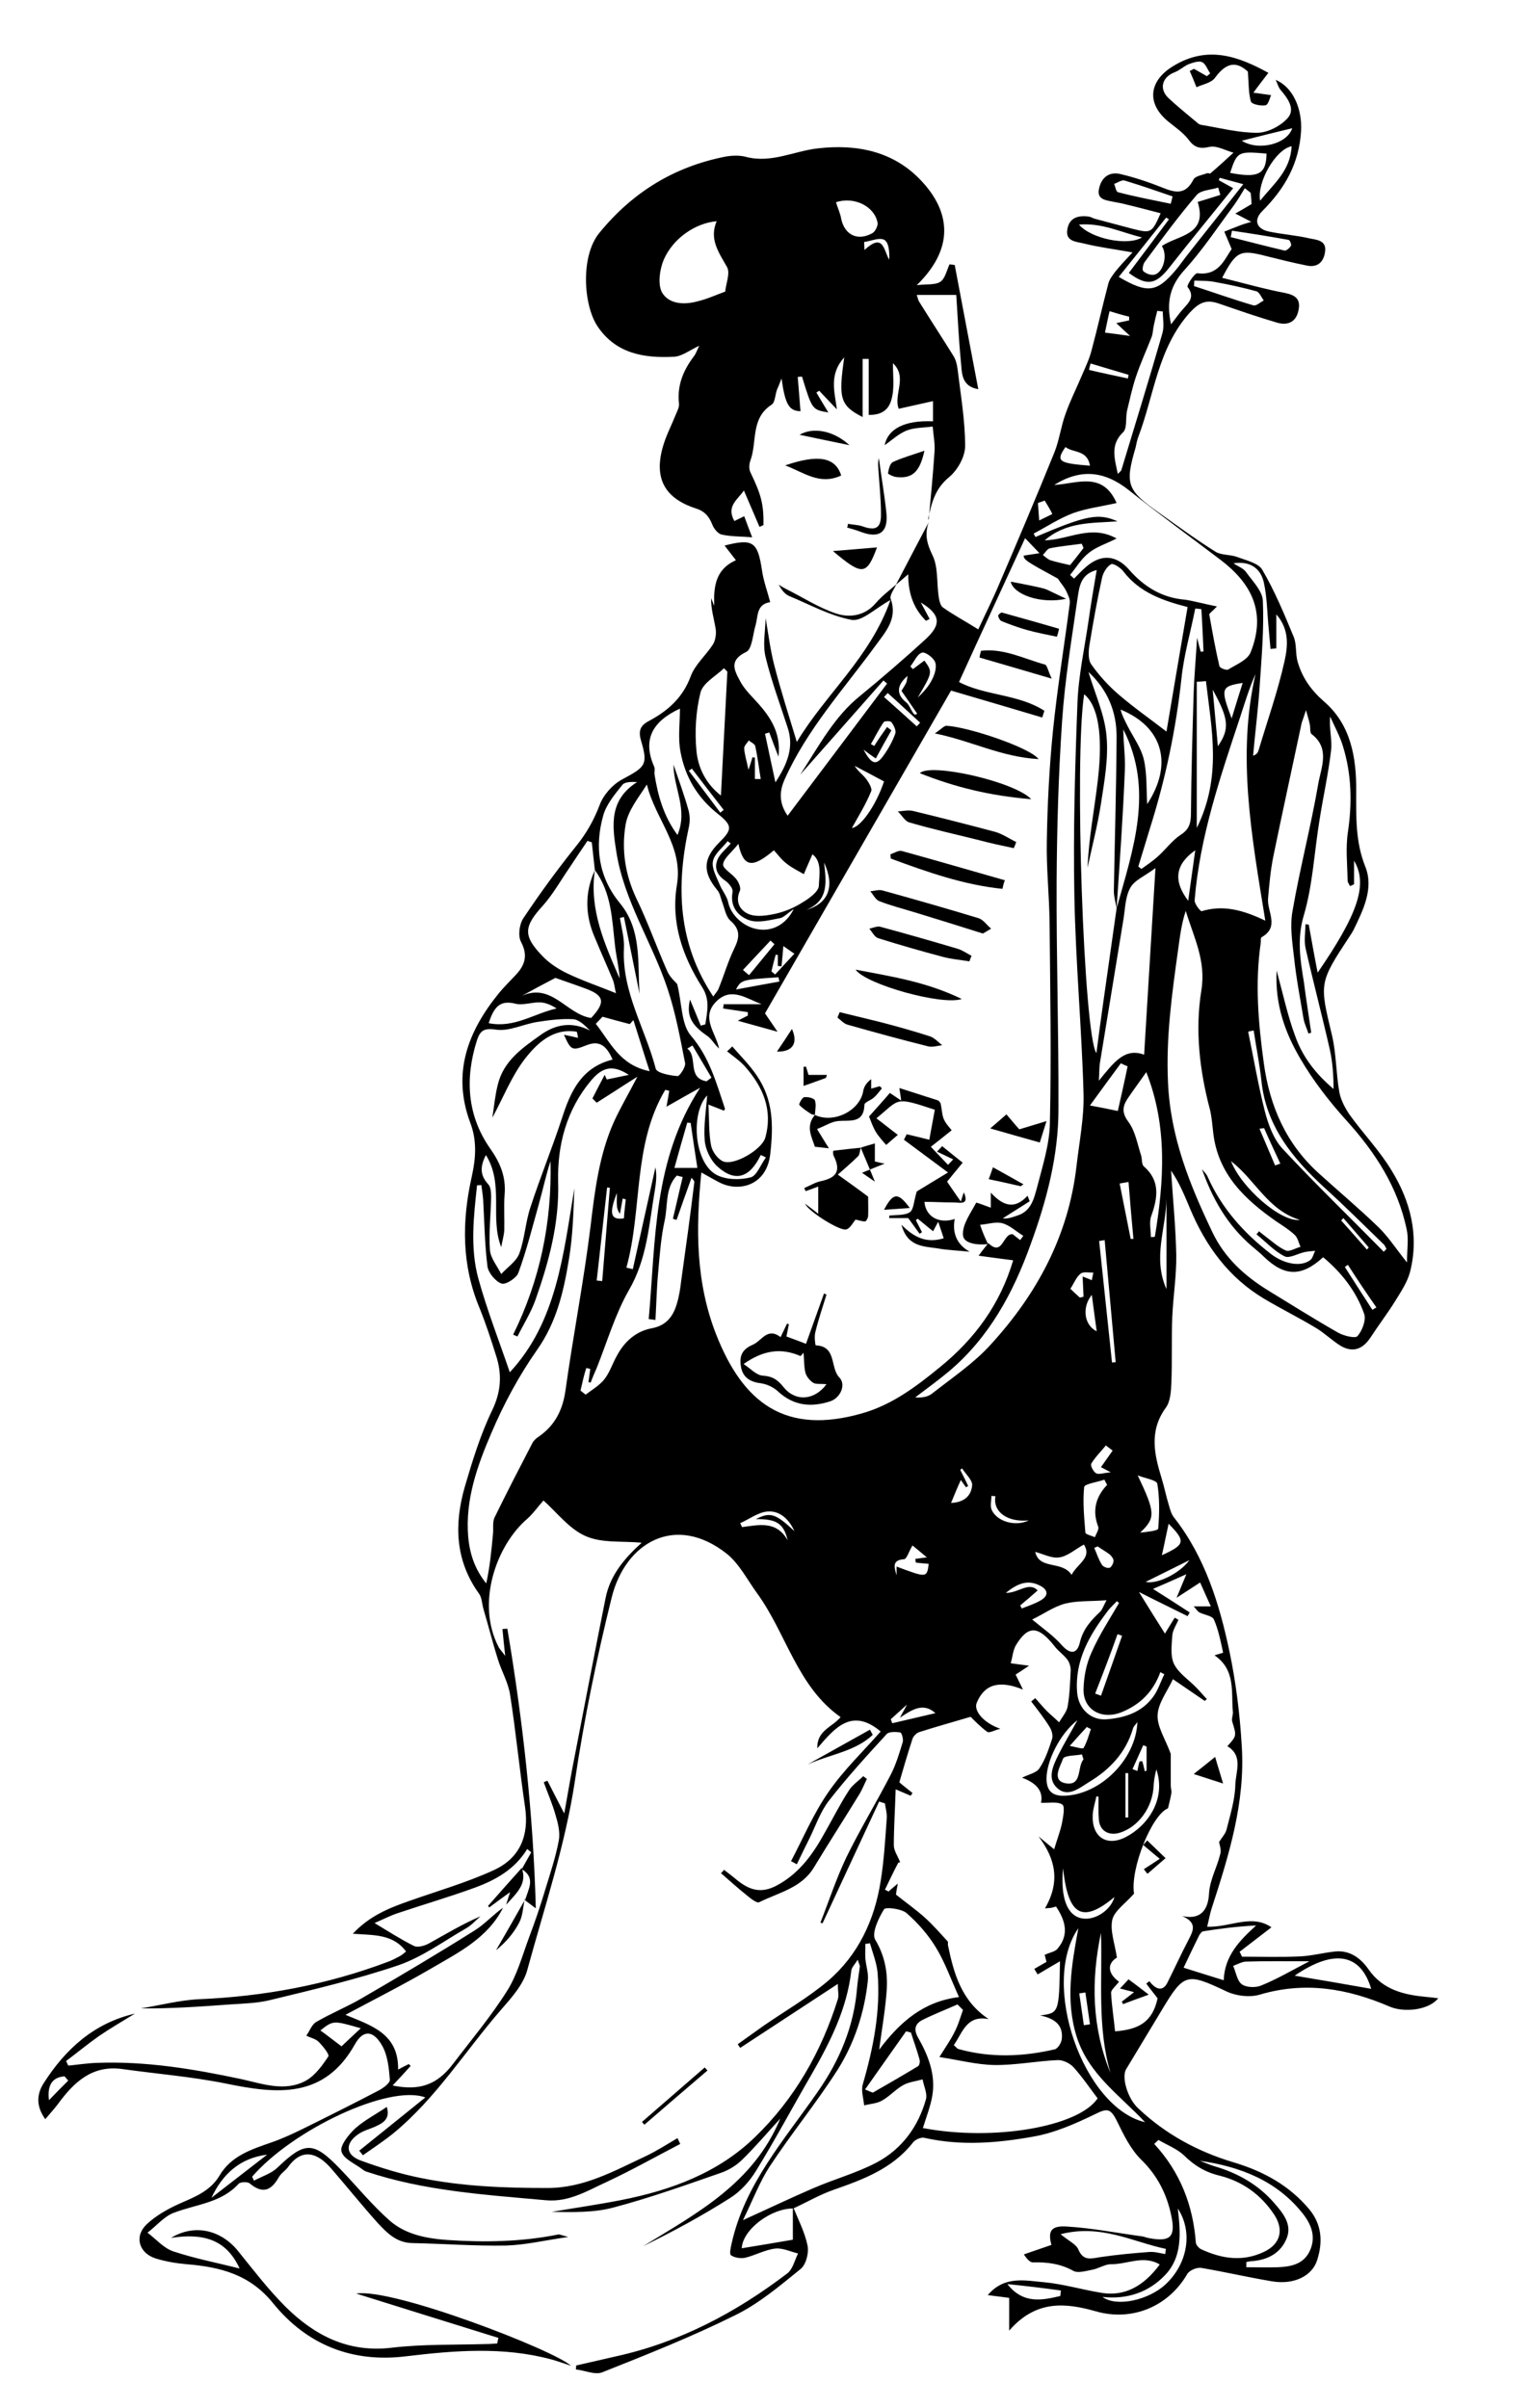
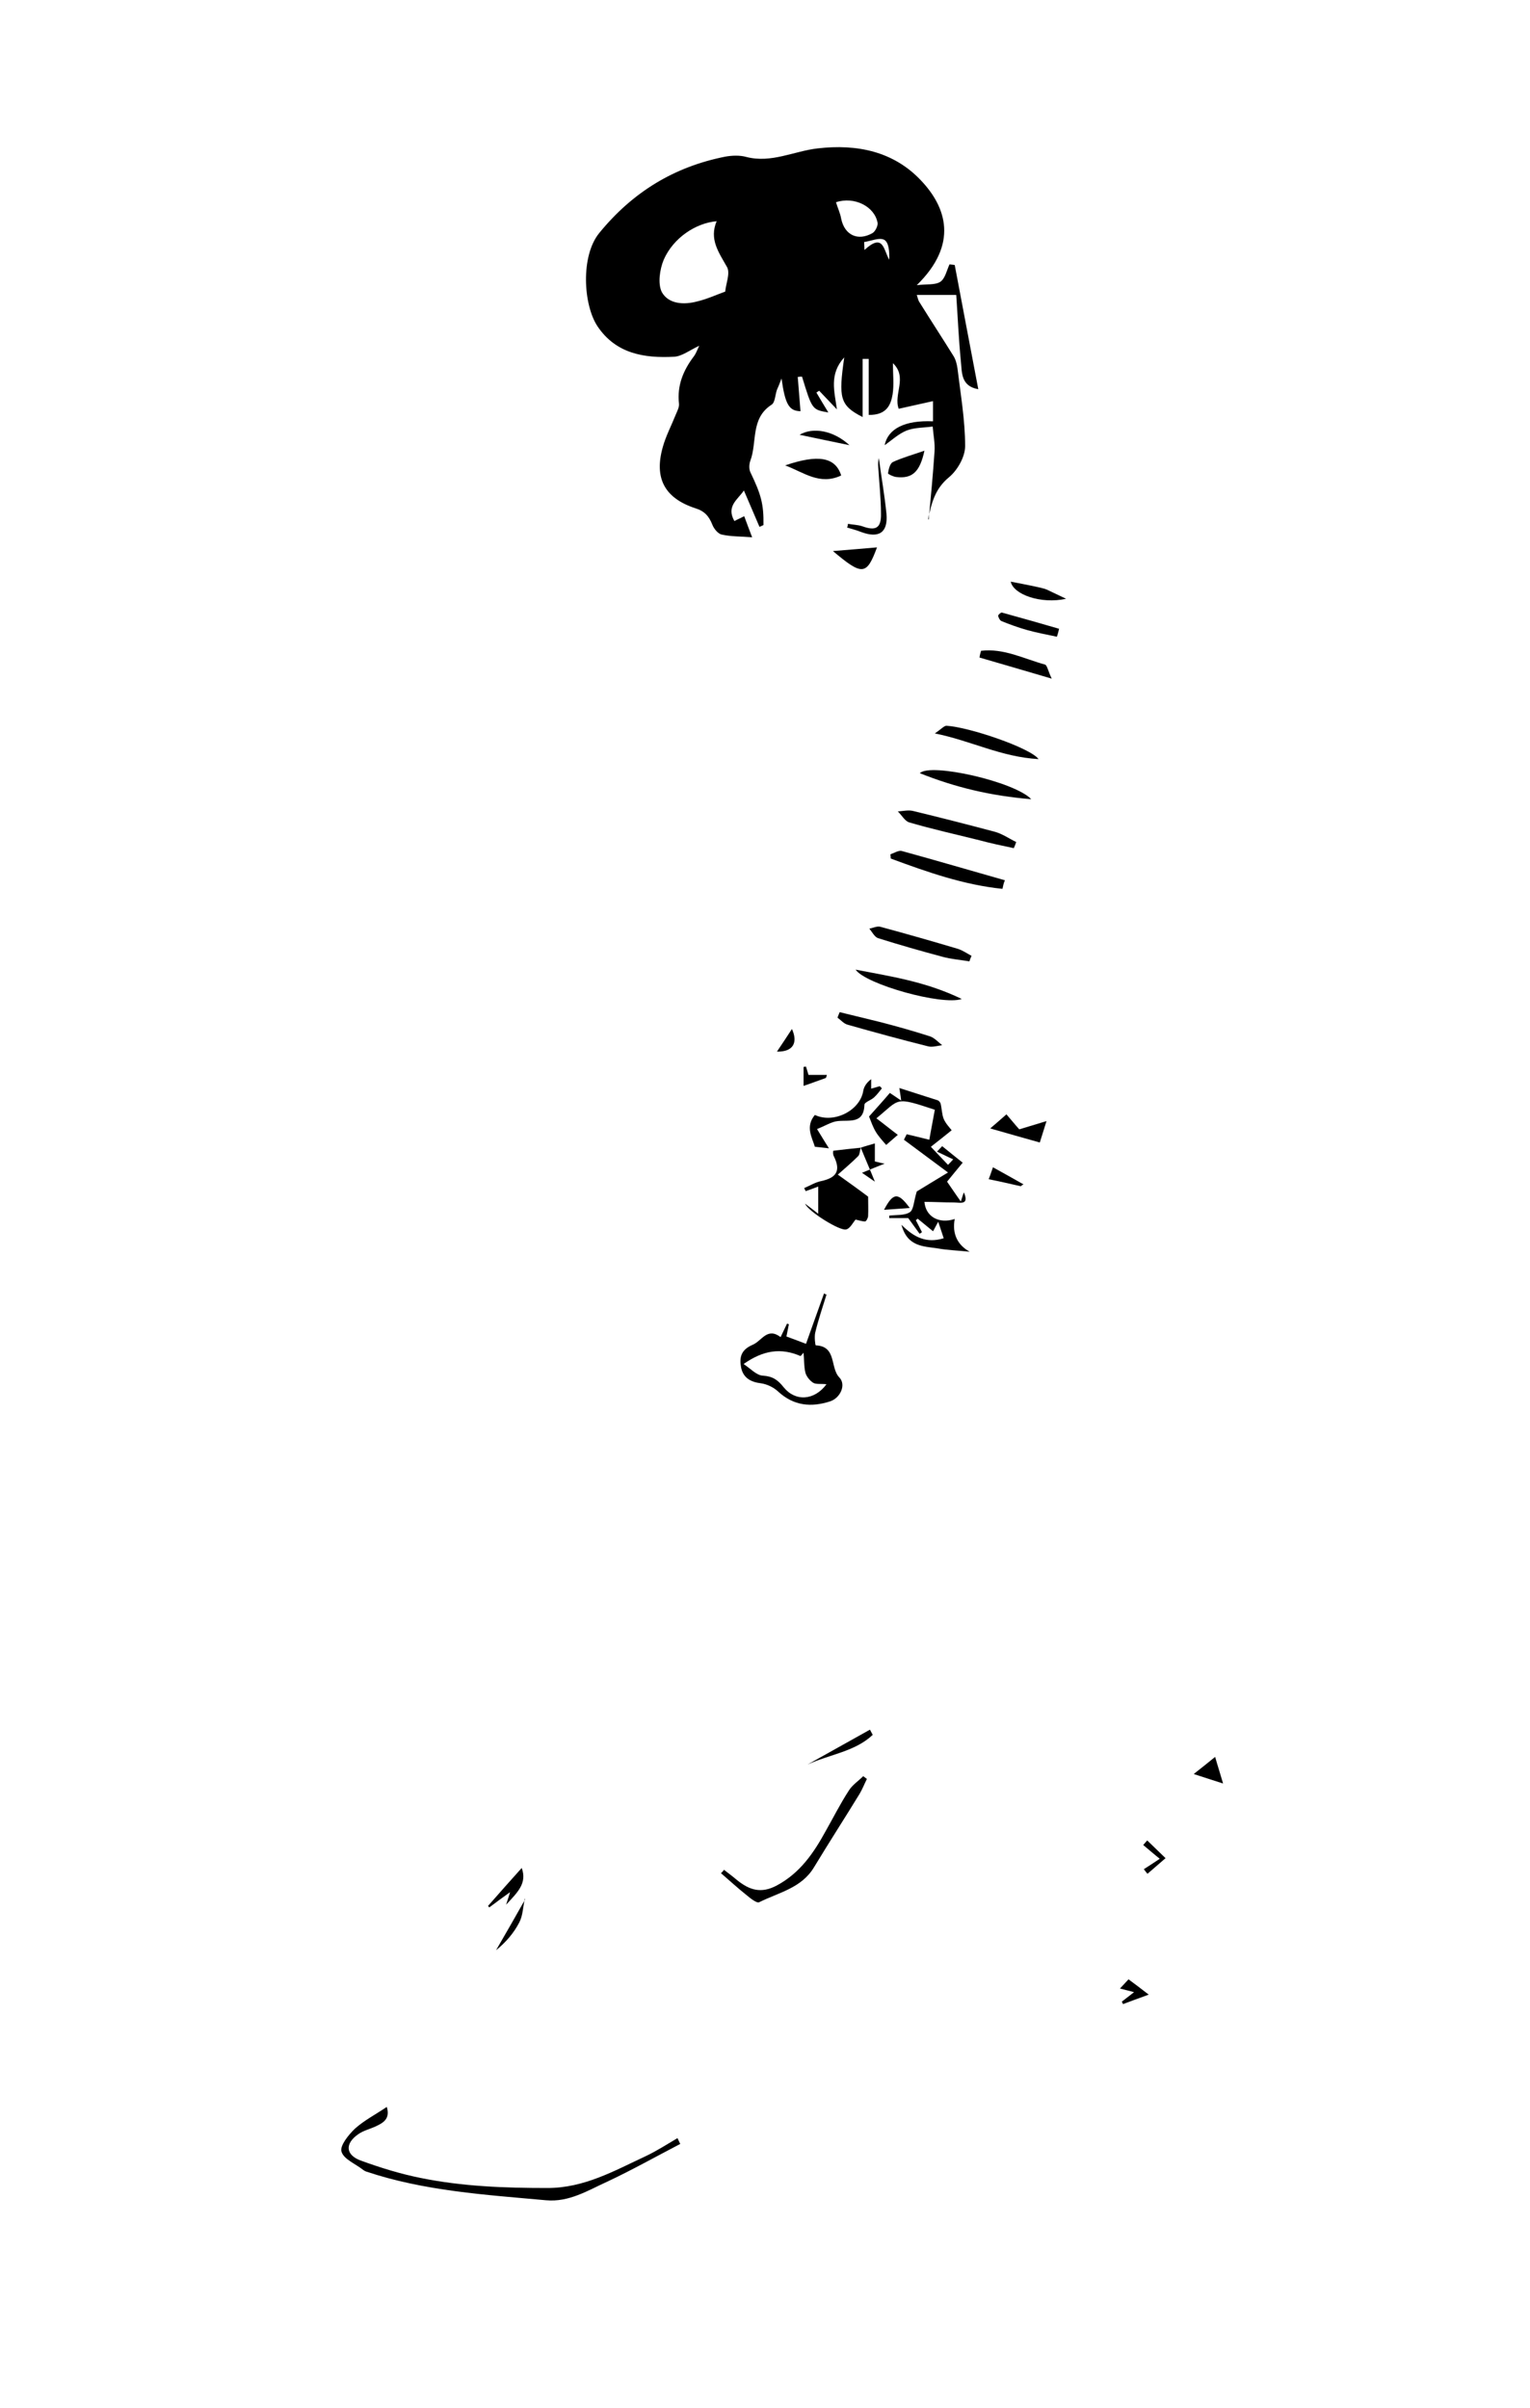
<svg xmlns="http://www.w3.org/2000/svg" version="1.1" id="琵琶女" x="0px" y="0px" viewBox="-47 27.9 500 787" enable-background="new -47 27.9 500 787" xml:space="preserve">
  <g>
-     <path d="M212.1,749c1.7,4.2,3.9,8.4,4.8,12.8c0.5,2.4-0.5,6.3-2.3,7.7c-6.8,5.5-13.6,11.3-21.4,15.1c-14.1,7-28.7,12.8-43.3,18.6   c-2.4,1-5.8-0.6-8.7-0.9c0-0.4,0.1-0.9,0.1-1.3c4.4-1,8.7-2,13.1-3c20.8-4.6,39.1-14.3,55.9-27.1c1.8-1.4,2.4-4.3,3.5-6.5   c-2.5-0.6-5.1-1.9-7.5-1.6c-3.3,0.4-6.5,2.2-9.8,3c-1.4,0.3-3.4,0-4.6-0.8c-0.6-0.4-0.1-2.6,0.2-3.9c4.3-19.4,17.3-33.9,28.1-49.5   c7.2-10.3,11.9-21.5,12.9-34.1c0.2-2.3,0.6-4.6,0.9-6.9c0-0.4-0.3-0.9-0.7-2.2c-1,1.6-2,2.5-2.1,3.6c-1.4,12.4-6.9,23.3-13,33.9   c-6.1,10.5-11.8,21.2-18.2,31.6c-2.1,3.4-5,6.6-8.3,8.7c-9.1,5.8-18.7,11-28.5,15.8c17.6-10.8,36-20.5,44.8-41.7   c-4.4,4.8-8.2,9.3-12.4,13.4c-1.8,1.8-4.2,3.3-6.6,4.2c-11.8,4.1-23.5,8.3-35.6,11.5c-6.4,1.7-13.3,1.5-20.1,1.4   c7.6-1.3,15.3-2.4,22.9-3.9c16.2-3.2,31.6-8.9,43.6-20.6c12.9-12.5,21.6-27.8,27-45c0.4-1.2,0-2.6,0-5c-11,7.2-21.4,14-31.9,20.9   c-0.3-0.4-0.6-0.8-0.8-1.2c2.8-2,5.6-4,8.4-6c7.1-4.9,14.6-9.2,21.1-14.7c9.9-8.5,15.2-19.9,17.2-32.6c1.1-6.8,1.5-13.8,2-20.7   c0.1-1.5-0.4-3.1-0.6-4.7c-0.6-0.2-1.3-0.4-1.9-0.6c-6.2,13.3-12.3,26.5-18.5,39.8c-0.2-0.1-0.5-0.2-0.7-0.2   c2.8-7.1,5.2-14.5,8.5-21.4c4.5-9.2,9.8-17.9,14.5-27c1.7-3.3,2.8-7,3.9-10.6c0.3-0.9-0.3-3.1-0.8-3.2c-1.4-0.2-3.6-0.3-4.4,0.5   c-6.5,7.1-13,14.2-18.9,21.8c-2.8,3.6-4.3,8.1-6.3,12.2c-1.4,2.8-2.8,5.7-4.2,8.6c-0.6-0.3-1.2-0.7-1.9-1c4-7.6,7.4-15.7,12.3-22.7   c4.9-7.1,11.3-13.2,17-19.7c-9.4-7.9-15-1.2-20.7,5.5c-0.2-5.9,4.9-6.9,7.6-10.2c-14.2-10-17.7-27.3-27.3-40.5   c-3.2-4.4-5.8-9.6-9.9-12.9c-16.7-13.2-33.1-3.8-37.6,14.3c-4.9,19.7-9,39.7-12,59.8c-3.2,21.3-10,41.5-15.6,62   c-1.3,4.8-5.3,9.2-8.7,13.1c-11.6,13.4-21.1,28.7-34.9,40.1c-3.2,2.6-6.7,4.9-10.1,7.3c-0.4-0.5-0.8-1-1.2-1.5   c7-5.6,14-11.3,21.6-17.4C80.1,709,48.6,724,35.4,739.3c0.2,0.4,0.4,0.9,0.6,1.3c2.6-1.4,5.6-2.3,7.6-4.2c9-8.6,11.7-8.8,20.4,0.2   c5.5,5.7,10.5,11.9,16.4,17.1c5.2,4.5,11.9,5.8,18.9,6.3c12.1,0.8,24.2,0.6,36.1-1.8c0.6-0.1,1.2,0.3,3.3,0.8   c-7.7,1.1-13.9,2.6-20.2,2.8c-10.3,0.2-20.6-0.6-30.8-0.8c-5.1-0.1-8.2-3.3-11.2-6.5c-5.2-5.8-10.1-11.9-15.2-17.8   c-4.4-5.1-9.5-7.1-14.2-0.5c-0.9,1.2-2.3,2-3,3.3c-2.5,4.4-5.3,5.5-9.5,2c-0.7-0.6-3-0.5-3.6,0.1c-5.7,6.3-13.9,6.7-21.2,9.5   c-3.2,1.2-5.7,4.3-8.6,6.5c2.8,2.1,5.2,5,8.4,6.1c6.9,2.3,14.1,3.7,21.7,5.6c-4.4-9.6-12-11.6-22.4-10c7.9-4.8,16.5-2.4,21.9,4.3   c5,6.2,9.9,12.6,15.5,18.2c9.5,9.4,20.5,15.1,34.7,13.4c10.2-1.2,20.5-0.9,30.8-1.2c1.2,0,2.4-0.1,3.7-0.2c0.1-0.6,0.2-1.2,0.4-1.8   c-15.5-4.8-31.1-9.7-46.5-14.5c12.1-1.9,64.9,18.6,70.2,23.6c-2.8-0.9-4.6-1.6-6.5-2.1c-15.7-4.2-31.6-2.9-47.4-1   c-17.7,2.2-32.5-3.8-43.5-17.4c-7.6-9.4-17.3-11.8-28.3-12.7c-3.4-0.3-6.9-0.9-10.1-1.9c-5.5-1.8-7-7.3-2.8-11.2   c3-2.8,6.9-5,10.7-6.7c5-2.2,10-4.1,13-9.1c3.8-6.5,10.4-8.6,17-10.9c3.5-1.2,6.9-2.8,10.2-4.4c8.3-4.1,16.7-8.3,24.9-12.6   c1.5-0.8,3.7-2.4,3.6-3.5c-0.3-3.8-0.7-7.9-2.5-11.1c-2.9-5.1-6.2-5.3-8.9-0.5c-10,17.9-25.4,16.3-42,12.9   c-11.3-2.3-22.8-3.2-34.2-4.8c-9.8-1.3-15.7,4.4-20.9,11.5c-1.2,1.6-2.6,3.1-4.1,4.9c-3.2-4.4-2.7-8.4-0.5-11.8   c7.1-11.1,16.4-19.6,29.8-22.7c-3.9,2.4-7.9,4.7-11.7,7.3c-3.7,2.6-7.2,5.5-10.8,8.2c0.2,0.5,0.5,1,0.7,1.5   c3.1-0.3,6.3-0.8,9.4-0.9c16-0.6,31.6,2,47.1,5.3c6.9,1.5,14.3,4.3,21.2,0.5c3-1.7,5.3-4.9,7.3-7.9c0.4-0.7-1.8-3.4-3.2-4.8   c-1-1-2.7-1.3-4-2c1.1-1.5,1.8-3.7,3.3-4.5c4.8-2.8,10-4.9,14.8-7.7c12.4-7.2,24.7-14.5,36.8-22.1c3.4-2.1,6.1-5.2,9.4-7.5   c-5,9.9-14.5,14.6-23.4,19.8c-8.9,5.2-18.2,9.9-28.1,15.2c8.4,3.5,17.4,6.1,17.2,17.9c1.3-0.7,2.4-1.3,3.5-1.8   c0.2,0.2,0.4,0.4,0.6,0.6c-1.9,2.1-3.8,4.2-5.9,6.4c8.8,1.8,14.5-0.2,19.7-7c6-7.9,12.4-15.5,17.7-23.9c3.3-5.2,5-11.6,7.2-17.5   c2-5.3,3.8-10.6,5.4-16c1.6-5.2,3.3-10.3,4.3-15.6c0.5-2.6-0.2-5.6-1-8.2c-1-3.7-2.6-7.3-3.9-10.9c0.4-0.2,0.8-0.4,1.2-0.5   c1.6,3.1,3.1,6.1,5.5,10.7c1.3-7.3,2.3-13.3,3.5-19.2c3.3-17.1,6.6-34.2,10-51.2c1.5-7.6,6.3-13.1,11.8-18.1   c-6.4-0.6-13.1,0.2-18.4-2.2c-5.4-2.4-9.4-7.8-13.7-11.6c-2.1,2.4-3.5,4.4-5.2,5.9c-10.4,8.9-16.8,27.8-9.5,41.9   c0.3,0.7,0.9,1.2,2.2,3c-0.4-3.8-0.7-6.3-0.9-8.8c0.5,0,1.1-0.1,1.6-0.1c5.1,30.3,8.5,60.9,9.3,91.4c-1.2-0.9-2.4-1.8-3.6-2.7   c0,0,0.1,0.1,0.1,0.1c0.9-3.5,3.7-7.3-1.1-10.2l0,0c1-1.8,2.1-3.7,3.1-5.5c-0.4-0.4-0.9-0.7-1.3-1.1c-4.1,6.7-10.4,10.2-17.3,12.7   c-8.2,3-16.5,5.4-24.8,8.2c-2.8,0.9-5.4,2.3-7.8,3.3c4.3,2.6,8.5,5.3,12.9,7.5c1.3,0.6,3.6-0.1,5-0.9c5.4-3,10.7-6.2,16.7-8.8   c-1.6,1.4-3,3-4.8,4c-7.3,4.2-14.2,9.3-22,12c-13.6,4.6-27.6,7.9-41.6,11.3c-4.3,1.1-8.8,1.2-13.3,1.5c-9.7,0.7-19.4,1.4-29.3,1.3   c6.3-1,12.7-2.7,19-3c21.2-0.9,41.8-4.7,61.7-12.2c1.4-0.5,2.7-1.2,4-1.9c0.7-0.4,1.3-0.9,2-1.5c-4.3-5.8-10.7-5.3-17.4-5.8   c5.4-5.8,11.8-8.4,18.4-10.7c9.3-3.3,18.8-6,27.7-10.1c8.7-4,11.5-11.5,10.2-20.5c-1.8-12.2-3-24.6-4.9-36.8c-0.6-4-2.8-7.7-4-11.6   c-1.7-5.4-3.1-11-4.7-16.4c-0.5-1.7-0.5-3.8-1.5-5.1c-7.8-10.9-8.1-22.7-4.6-34.9c2.5-8.5,5.1-17,8.9-24.9c3-6.2,3.3-11.9,1.3-18   c-1.6-5.1-3.3-10.3-5.3-15.3c-6-14.2-5.9-28.6-2.6-43.3c1.3-5.9,1.7-11.6-0.5-17.4c-6.1-16.3-0.8-30,9.5-42.6   c1.6-1.9,3.4-3.7,5.1-5.5c3.1-3.2,4.4-6.4,2-11c-1.1-2-0.6-5.9,0.8-7.9c5.4-8.1,11.1-15.9,17.2-23.5c3.4-4.2,5.8-8.5,7.7-13.5   c1.2-3.2,4.1-6.5,7.2-8.2c7.6-4.1,8.7-4.7,6.3-12.7c-1.1-3.7,0.1-5.2,2.8-6.6c6.1-3.3,10.8-7.5,13.4-14.4c1.4-3.9,5-6.9,7.3-10.5   c0.8-1.3,1.1-3.4,0.9-4.9c-0.5-3.3-1.6-6.6-1.5-10.2c0.3,0.8,0.7,1.7,1,2.5c-0.2-6.1,0.3-11.9,7.1-14.9c-1.5-2-2.6-3.3-3.7-4.8   c9.3-2.4,10.8-1.2,12.2,8c0.5,3.6,1.8,7,2.7,10.5c-4.6,0.7-3.9,4.6-4.8,7.6c-0.9,3-1.1,7.8-3.1,8.7c-5.4,2.6-4,5.7-2.1,9.2   c1.1,2.2,2.8,4.1,4.5,5.9c4.9,5.2,9.2,10.7,8.2,19.1c-1.1-2.9-2.1-5.4-3-7.9c-0.5,0.1-0.9,0.3-1.4,0.4c1.1,5,2.1,10,3.4,15.9   c4-6.1,6.1-11.6,4-17.9c-2.5-7.7-5.3-15.2-7.2-23c-1-4-0.1-8.5,0-12.8c0.9,5.1,1.5,10.3,2.8,15.3c2.1,8.2,4.7,16.3,7.4,25.2   c9.4-15.7,24-27.6,30.6-46.4c-5.1,2.8-9.2,7-12.6,6.5c-7.1-1.3-13.7-5-20.5-7.8c-1.4-0.6-2.5-2-3.4-3.7c0.8,0.5,1.6,1,2.4,1.4   c5.4,2.7,10.6,6.1,16.3,8c4.5,1.5,9.5,0.8,13.1-3.5c1.9-2.2,4.3-4,6.6-6c-0.7,1.6-2.3,3.6-1.8,4.8c2.3,6.5-1.8,10.8-4.9,15.1   c-10.5,14.4-22.6,27.6-29.9,44.1c-2,4.6-1.2,8.3,1.1,11.6c10.9-14.5,21.7-28.8,32.5-43.2c-0.4-0.3-0.8-0.7-1.2-1   c-8.7,9.9-17.5,19.8-27.2,30.8c6.4-9.9,11.2-19,19.5-25.7c7.3-6,14.5-12.2,21.5-18.6c5.3-4.9,4.8-8.1-1.6-12c1.1,2,2,3.7,2.9,5.4   c-0.4,0.2-0.8,0.4-1.2,0.6c-3.8-3.8-5.8-8.5-5.8-15.2c-1.9,1.6-2.9,2.5-4,3.4c3.6-6.9,7.2-13.8,10.8-20.6l0-0.1   c-1.5,3.9-0.8,7.1,1.1,11c1.9,3.8,1.4,8.8,2,13.2c0.2,1.4,0.5,3.2,1.4,3.9c3.5,2.5,7.3,4.5,11.6,7.2c2-4.4,4.7-9.7,7-15.2   c6.1-14.2,12.1-28.4,17.9-42.7c1.6-4,2.1-8.4,3.6-12.5c1.5-4.3,3.6-8.4,5.4-12.7c1.2-2.8,2.5-5.5,3.2-8.4   c1.9-7.1,3.5-14.3,5.4-21.5c0.3-1.3,1.3-2.6,2.1-3.7c1.5-1.9,3.2-3.7,5.8-6.5c-6.1-1.1-11-1.7-15.8-2.9c-2.4-0.6-6.2-0.6-5.5-4.6   c0.6-3.9,3.6-4.7,7.1-4.2c0.6,0.1,1.2,0.5,1.9,0.7c4.1,1.1,8.3,2.2,12.4,3.3c6,1.5,6.2,1.4,9.1-5.1c-3.9-1-7.6-2-11.4-2.9   c-1.4-0.4-2.9-0.6-4.3-0.9c-2.5-0.5-5.3-0.8-4.4-4.4c0.8-3.6,3.4-5.5,7-4.6c4.7,1.1,9.4,2.7,13.9,4.5c4.2,1.7,7.4,2.2,9.9-2.7   c0.6-1.2,3-1.5,4.5-2.1c0.3-0.1,0.8,0.2,1,0.1c2.6-2.2,5.1-4.5,7.6-6.8c-2.6-0.7-5.5-2.4-7.8-1.9c-3.4,0.8-5.1,0.1-7-2.5   c-1.7-2.2-4.1-3.8-6.3-5.6c-7.4-5.9-6.7-13.4,1.4-18.3c11.4-7,21.6-3,31.1,2.2c-1.8,2.4-3.4,4.4-4.9,6.5c1.8,0.2,3.5,0.5,5.8,0.8   c-0.4,0.8-0.9,3.1-1.8,3.3c-1.5,0.3-4.5-0.3-4.8-1.2c-0.8-2.7-0.7-5.7-1-9.8c-3.8-3.5-7.1-3-10.8,2.1c-1.2,1.6-4,2.1-6,3   c-0.7-1.8-1.4-3.5-2.2-5.3c0.5-0.2,0.9-0.5,1.4-0.7c1.4,0.8,2.8,1.6,4.2,2.4c0.4-0.3,0.7-0.6,1.1-0.9c-0.9-1.3-1.5-3.2-2.7-3.7   c-1.1-0.5-3,0.2-4.4,0.7c-1.6,0.7-2.9,2-4.5,2.6c-4.2,1.6-5.2,5.5-2,8.5c3.1,2.9,6.4,5.5,9.7,8.3c0.2,0.2,0.6,0.3,0.9,0.4   c6.1,1,12.2,2.6,18.3,2.6c3.4,0,7.7-2.2,10-4.8c2.6-2.9,0.1-6.4-2.3-9.2c-0.7-0.8-1-2-1.6-3.3c6,2.6,8.6,9.9,8.3,16.5   c-0.6,10.8-5.3,19-12.7,26.4c-3,3-1.8,5.9,2.3,6.7c4.3,0.9,8.8,1.2,13.1,2.2c2.4,0.5,5.8,0.6,5.1,4.6c-0.5,3.2-2.5,5-5.9,4.3   c-4.5-0.9-8.9-2-13.3-3.1c-8.5-2.2-9.8-1.7-14.4,7.1c6.9,1.7,13.5,3.6,20.3,4.9c3.7,0.7,5.5,2.1,4.6,5.9c-0.8,3.7-3.5,4.8-6.8,3.9   c-6.5-1.9-12.8-4.1-19.2-6.3c-4.1-1.4-6.4-0.4-9.6,3.1c-10.3,11.6-11.5,26.6-16.6,40.2c-0.5,1.2-0.7,2.5-1,3.8   c-3.5,11.9-2.8,13.9,7.4,21.1c6.2,4.4,12.3,8.9,18.7,12.9c1.9,1.2,4.8,0.9,7,1.7c2.9,1.1,7,2,8.3,4.2c4.1,7,7.2,14.5,10.3,22   c1,2.5,0.5,5.6,1.3,8.2c1.5,5.1,4.3,9.1,8.5,12.8c8.8,7.5,10.7,18.3,10.6,29.3c0,8.4-0.3,16.6,3,24.8c2.8,7.1-0.7,14.1-3.9,20.7   c-0.4,0.7-0.8,1.4-1.3,2.1c-10,15.2-9.8,15.2-5.7,32.3c1.4,6,1.3,12.4,2.4,18.6c0.5,2.6,1.9,5.2,3.4,7.4   c4.4,6.1,9.8,11.7,13.7,18.2c6.2,10.1,9,21.3,6,33.1c-0.9,3.4-3,6.5-4.9,9.6c-2.5,4-5.4,7.8-8,11.8c-2.5,3.8-5.7,5.1-9.7,2.8   c-2.8-1.7-5.2-4.1-8-5.8c-5.6-3.4-11.5-6.3-17.2-9.7c-11.5-6.9-19-17.2-24.1-29.4c-1.8-4.3-3.5-8.5-6.2-12.4   c0.6,9.2,1.5,18.3,1.7,27.5c0.1,6.7-1,13.5-1.3,20.2c-0.3,7.2,0,14.4-0.3,21.5c-0.1,2.9-0.3,6.3-1.9,8.4   c-5.4,7.5-3.7,15.1-1.3,22.9c0.9,2.9,1.5,6,2.4,8.9c0.4,1.4,0.8,2.9,1.7,4c10.1,12.9,14.8,28.2,18.1,43.8c2.1,10.1,3.4,20.5,4,30.8   c1.2,18.4-4.2,35.8-9.8,53c-0.6,1.8-0.9,3.7-1.5,6.1c7.5,0.3,14.5-4.3,21,0.2c-3.5,2.7-7,5.4-10.4,8c0.3,0.5,0.5,1.1,0.8,1.6   c6.4,0,12.7,0.2,19.1-0.1c3.8-0.2,7.5-1.2,11.3-1.6c4.8-0.5,8.4,2.2,10.9,5.8c4.8,6.9,11.8,8.4,19.4,9.1c1.1,0.1,2.2,0.2,3.4,0.4   c-3,3.8-11,4.8-15.9,2.7c-13.7-5.9-27.6-8.3-42.4-3.9c-3.4,1-8,0.4-11.2-1.2c-12.5-5.9-13.6-5.8-20.5,5.7c-4,6.6-8,13.3-12,19.9   c-1.5,2.5,0.4,9.5,4,12.8c8.9,8.4,19.4,14.1,31.1,17.6c9.7,2.9,18.2,7.5,24.8,15.4c4.1,5,4.4,10.6,2.6,16.4   c-1.6,5.4-7.7,8.3-14.8,7.1c-7.8-1.3-15.5-3.1-23.2-4.4c-1.4-0.2-3.8,0.8-4.5,2c-6.2,10.7-18.1,15.6-29.9,12.2   c-9.9-2.8-19.5-3.8-28.3,6.3c0-4.2,0-7.1,0-10.7c-1.6-0.2-4-0.5-7-0.9c5.5-6.5,12.4-4.7,18.5-4.2c6.3,0.6,12.6,2.5,18.9,3.5   c7.2,1.1,13.4-2,18.8-9.3c-5.3-3.2-10.7,0-15.9-0.1c-2,0-4,1.4-6.1,1.8c-2.1,0.4-4.7,1.2-6.2,0.4c-4.3-2.4-8.6-2.9-13.3-2.8   c-0.8,0-1.7-0.8-2.9-2.6c3-1,6-2.1,9-3.1c-1.2-4.5-0.2-6.4,5.2-6c8.2,0.5,16.2,2.1,24.4,3.2c0.8,0.1,1.6,0.5,2.4,0.6   c7,1.3,8.7-0.5,7.1-7.7c-1.5-6.9-4.5-12.8-9.7-17.9c-3.5-3.4-5.8-8.2-8-12.7c-2.1-4.2-3.2-4.2-7.2-2.2c-6.4,3.1-13.2,6.1-20.1,7.3   c-11.7,2.1-23.7,3.1-35.6,0.4c-1.1-0.3-3.1,0.6-3.8,1.6c-6.7,8.5-16.2,12-25.9,15.4c-4.6,1.6-8.8,4.1-13.2,6.1   c-7.1-0.1-16.5,6.8-16.8,13c5.5-0.9,10.9-1.8,16.7-2.8C212.1,755.9,212.1,752.5,212.1,749z M147.4,312.3   c-1.9,12.9,3.2,24.1,8.1,35.4c-0.2-3.6-1.1-7.1-1.5-10.6C153,328.5,152.9,319.7,147.4,312.3c-0.3-3-0.7-6-1-9.1   c-0.5-0.2-1-0.3-1.4-0.5c-2,2.9-3.9,5.8-5.9,8.8c-2.9,4.2-5.4,8.7-8.7,12.4c-6.2,6.8-6.6,9.8-0.1,16.5c2.2,2.3,5.1,4.2,8,5.6   c5,2.4,10.3,4.2,16,6.5c-0.4-1.5-0.5-3-1-4.3c-1.9-4.6-3.9-9-5.8-13.6C144.2,327.2,144,319.7,147.4,312.3z M317.9,324.8   c-0.3-1.9-0.9-3.8-0.9-5.7c0.3-16.8,0.8-33.6,0.9-50.4c0-8.1-2.8-15.2-9.2-21.2c2.2,7.3,5.3,14,5.9,20.9c0.7,7.3-0.7,14.8-1.8,22.1   c-1.1,7.1-2.9,14-4.4,21c0.4-9.8,2.3-19.3,3.4-28.9c1.7-14.8,0-24.1-4.5-27.8c-3.3,21.1-0.1,111.7,4,117.3c0.7-5.5,1.5-11.3,2.3-17   c1.4-10.1,2.9-20.2,4.3-30.3c5.4-19.4,12.3-38.7,2.2-58.5c0,4.4,0.7,8.9,0.5,13.3C320,294.8,318.9,309.8,317.9,324.8z M275.9,434.5   c-3.3,0.4-8-0.1-8.2-2.9c-0.3-3.4,2.5-7.2,4.3-10.6c0.1-0.2,3,1,4.8,1.6c0-1.4,0-2.9,0-4.9c3.8,4.1,7.6,5.8,12,1   c0.2,0.6,0.5,1.2,0.7,1.8c-2.9,1.9-5.9,3.7-8.8,5.6c1.7,0.2,3.2-0.4,4.7-0.9c4.6-1.4,5.5-5.6,6.5-9.2c1.8-7,4.1-14.1,4.2-21.1   c0.5-21.8,0.1-43.6-0.1-65.4c-0.1-9-1.1-18-0.9-26.9c0.2-11.9,0.8-23.9,2-35.8c1.4-13.9,3.7-27.8,5.5-41.7c0.2-1.3-0.6-2.8-1.2-4.1   c-0.7-1.4-1.8-2.6-2.7-4c-10.5-5.7-11-6.1-11.2-7.5c1.7-0.3,3.5-0.5,5.2-0.8c-1.4-1.5-2.8-2.9-4.7-4.9c-7.5,16.3-14.5,31.4-21.6,47   c8.5,4.5,19.4,3.9,27.9,9.4c-0.2,0.7-0.5,1.5-0.7,2.2c-9.8-2.9-19.5-5.8-29.8-8.8c-20,34.7-40.3,69.9-60.8,105.5   c1.6,2.3,3.2,4.7,4.1,6c-3.9-1.1-8.3-2.3-13-3.6c1.2-0.6,2.3-1.2,3.3-1.7c0-0.4,0-0.7,0-1.1c-2.7-0.4-5.4-0.8-8.1-1.2   c0.1-0.5,0.1-0.9,0.2-1.4c4.1,0,8.2,0,12.4,0c-4.9-1.8-9.7-5.6-14.5-1.2c-5.7,5.3-0.5,10.4,0.6,15.7c-1.6-1.4-2.5-3.3-4.1-4.3   c-5.2-3.6-6.6-6.7-5.4-11.7c1,2.4,2.3,5.5,3.5,8.5c0.5-0.1,1-0.3,1.5-0.4c0.6-4.1,1.6-8-1-12.1c-6.5-10.2-10.3-21.3-8.3-33.4   c2.2-12.8-7.1-21.6-9.8-32.9c-2.8,4.4-6.3,8.6-7,13.4c-1.3,8-0.1,16,3.5,23.7c3.8,7.8,6.7,16.1,10.2,24c0.9,2,2.7,3.5,3.2,4.1   c1.6,6.4,1.3,13.2,4.5,16.9c6.1,7.1,8.3,15.5,11.1,23.8c0.1,0.2-0.3,0.6-0.3,0.7c-1.3-0.5-2.5-1-5.1-2c0.3,5.3,0.1,9.5,0.9,13.5   c0.4,1.9,2.2,4.4,4,5.1c3.6,1.4,12.6-3.9,13.7-7.8c2.5-9-0.7-16.5-6.6-23.2c-1.7-1.9-3.9-3.4-5.9-5c0.6-0.5,1.1-1,1.7-1.6   c2.7,3.1,5.7,6.1,8,9.5c5.4,7.9,5.5,16.2,4.4,25.8c-1.2,10.2-10.2,12.4-16.5,9.2c-1.8-0.9-3.6-2-6-3.3c-1.9,18.6-1.8,36.1,4.9,53.1   c8.7,22,22.3,32.9,47.7,25.6c9.8-2.8,17.7-8.8,25.4-15.1c11.3-9.2,19.6-20.4,23.9-34.9c-3.7-0.5-7.1-0.9-11.3-1.5   c1.6-2.2,2.4-3.1,3.2-4.1c4.8,4.6,4.7-3.4,8-2.9c0.7,0.6,1.5,1.2,2.4,1.9c0.3-0.5,0.7-0.9,1-1.4c-2.3-1.4-4.3-3.4-6.8-4.1   c-2.2-0.6-4.8,0.3-7.3,0.5C274,430.4,274.9,432.5,275.9,434.5z M245.8,647.1c3.5,2.8,6.5,4.9,9.3,7.4c2.7,2.4,5.1,5.2,7.6,7.9   c0.2,0.3,0,0.9,0.1,1.3c1.9,9.2,4.4,18.2,13.3,24.1c-7.3-1.4-8.5,4.4-11.4,8.5c0.8,0.7,1.1,1.2,1.6,1.3c10.4,2.9,20.9,2.5,31.3,0.1   c1.1-0.2,2.3-2.2,2.4-3.5c0.4-4-1.7-6.5-7.1-7.6c6.2-0.8,6.2-0.8,6.5-17.7c-2.2,1.3-4.8,2.8-7.3,4.3c-0.4-0.6-0.7-1.2-1.1-1.8   c1.4-0.8,2.7-1.6,4-2.3c-0.3-1.2-0.6-2.2-0.6-2.3c1.7-0.8,3.3-1,4.1-1.9c4-4.6,2.7-9.3-0.4-13.9c-0.4,0.1-0.9,0.3-1.4,0.4   c-0.5,0.1-1,0.1-2.2,0.2c5.1-8.8,3.4-16.2-2.1-23.5c1.6,1.3,3.1,2.6,5.1,4.2c0.9-3.1,1.9-5.6,2.5-8.3c0.4-2.1,1.1-5.6,0.2-6.3   c-1.6-1.1-4.4-0.5-7-0.6c0.9-4.2-2.1-6.7-6.2-8.2c2.2-1.1,4.8-1.6,5.7-3.1c1.9-2.8,3-6.2,4.1-9.5c0.4-1.2-0.1-2.9-0.8-4   c-1.8-2.9-3.9-5.6-6-8.3c0.4-0.4,0.9-0.7,1.3-1.1c1.3,1.4,2.5,2.9,3.8,4.2c1.3,1.3,2.7,2.4,4,3.7c1-1.7,2.5-3.4,2.8-5.2   c0.7-3.9,0.8-7.9,1-11.8c0-1.2-0.4-2.6-1.1-3.5c-1.2-1.6-3-2.8-4.2-4.4c-5.3-6.7-8.6-6.9-12.6-0.3c-1,1.7-1.1,3.9-1.7,5.9   c1.7,0.2,3.5,0.5,6,0.8c-1.8,1.2-3.3,2.2-4.4,2.9c1,2,1.5,3.1,2.4,4.9c-7.8-3.2-12.6-1.7-15.1,4.3c-1.1,2.6,2.2,6.6,7.7,8.5   c-2,0.5-3.6,1.5-4.3,1c-2.3-1.7-4.4-3.9-5.4-4.9c-6.1,1.8-11.5,3.3-16.8,5c-0.9,0.3-1.9,1.3-2.2,2.2c-1.5,4.6-2.9,9.3-4.3,14.2   c1,0.9,2.7,2.2,4.3,3.5c-0.2,0.3-0.4,0.6-0.6,0.9c-1.2-0.5-2.3-1-4.9-2.1c-0.2,6.6-0.6,12.4-0.6,18.3c0,1.8,1.3,3.5,2.1,5.6   c0.3-0.1-0.5-0.1-0.7,0.2c-1.5,2.8-2.9,5.8-4.3,8.7c0.4,0.2,0.8,0.4,1.2,0.6c0.7-0.7,1.5-1.3,3-2.6   C246,645.6,245.8,646.8,245.8,647.1z M381.5,365.4c-0.3,0.1-0.6,0.2-0.9,0.3c-0.5-1.6-1.3-3.2-1.6-4.8c-1.1-6.6-2.4-13.3-3.1-20   c-0.6-5.1-1.4-10.4-0.5-15.3c2.4-13.9,6-27.6,8.4-41.5c0.9-5.3,4-11.6-2.2-16.3c-0.6-0.5-0.3-2.2-0.6-3.3c-0.2-1.1-0.6-2.2-1.2-4.5   c-0.7,2.2-1.1,3.2-1.4,4.1c-3.1,14.6-6.3,29.2-9.3,43.8c-0.9,4.5-1.3,9-1.7,13.6c-0.4,4.3,3.9,9.3-2.1,12.7   c-0.4,0.2-0.2,1.2-0.3,1.9c-1.9,13.1-0.8,26.1,1,39.2c1.9,14,7.2,26.3,17.9,36c6.5,5.9,13.3,11.6,19.6,17.7   c3.2,3.1,5.6,6.9,9.3,11.5c0-4.3,0.6-7.7-0.1-10.8c-2.9-13.8-10.2-25.1-19.6-35.5c-5.6-6.2-10.9-13-15.1-20.2   c-5-8.5-8.4-17.8-7.8-28.9c2.1,7.7,3.6,14.8,6.1,21.5c2.4,6.8,6.8,12.4,12.5,17.2c0-4.4-0.3-8.7-1.2-12.8c-2.5-11-5.4-22-7.9-33   c-0.6-2.5-0.1-5.3-0.1-8c0.4,0,0.7,0,1.1,0.1c0.9,5,1.8,10.1,2.9,15.7c13.2-19.2,16.5-28.9,11.9-36.6c0,3,0,5.4,0,7.7   c-0.4,0.2-0.8,0.4-1.3,0.6c-0.3-0.6-0.8-1.2-0.8-1.8c-0.1-5.3-0.7-10.7,0.1-15.9c1.4-9.5,1.2-18.8-1.6-27.9c-1-3.4-2.8-6.6-4.2-9.8   c-0.4,4,0.7,7.6,0.3,11c-0.9,7.7-2.6,15.2-3.8,22.9c-1.7,10.4-2.2,21.1-5.1,31c-2.3,7.7-1.2,14.6,0,21.8   C379.8,354.3,380.7,359.8,381.5,365.4z M351.4,629.9c1-1.6,2.2-2.8,2.5-4.3c1.2-4.8,2.7-9.6,2.8-14.4c0.1-4.2,2.7-9.4-2.6-12.6   c3.1-3.4,3-3.4,1.6-8c-0.3-1,0.3-2.2,0.2-3.2c-0.6-6.5,1-13.7-6-18.5c1.2-0.4,2.9-0.8,2.8-0.9c-0.8-3.7-1.5-7.4-3-10.8   c-0.5-1.2-3.1-1.5-4.7-2.3c-0.6-0.3-1-1-1.9-2c2,0,3.2,0,5.6,0c-1.4-3-2.4-5.4-3.5-7.8c-2.3,1.5-4.6,3-7.7,5   c1.1-2.6,1.9-4.6,3.2-7.7c-4.4,2-7.9,3.5-10.9,4.8c4,2.5,8,5.1,12,7.7c-0.2,0.4-0.5,0.8-0.7,1.2c-5-2.5-10-4.9-15.9-7.9   c3.2,5.2,5.9,9.5,8.5,13.6c1.2-2,2.2-3.6,3.2-5.2c0.4,0.2,0.8,0.5,1.2,0.7c-0.7,1.7-1.9,3.4-2,5.2c-0.2,3.1-0.7,6.7,0.6,9.3   c1.5,3,4.8,5.1,7.3,7.7c1.2,1.2,2.2,2.5,3.4,3.7c-0.2,0.2-0.5,0.4-0.7,0.6c-3.4-2.3-6.7-4.6-10.4-7.1c-1.7,3.8-4.8,7.7-5,11.7   c-0.2,3.8,2.5,7.8,4.3,12.7c0,2.5,0,6.5,0,10.4c0,0.8,0.3,1.6,0.2,2.4c-0.2,1.4-0.6,2.9-1.1,5c-5.3,2.1-12.4,19.8-11.1,27.9   c-2.9,3.3-6.4,5.6-7.1,8.5c-0.8,3.6,0.8,7.7,1.5,12.4c-3.3,2-3,5.2,0.7,7.9c-1.1,1.4-2.6,2.6-2.6,3.6c0.2,4.2,0.9,8.4,1.3,12.6   c7.6-0.6,12.2-2.9,13.9-10.8c-1.6-2.1-2.7-3.4-3.7-4.8c0.3-0.3,0.7-0.5,1-0.8c2.3,3,4.5,3.3,5.9,0.5c2.3-4.6,4.5-9.4,6.9-14   c1.5-2.9,3-5.6-2.1-7.8c7.1,1.6,8.6-3.4,8.8-7.3c0.3-4.7,2.6-8.5,3.6-12.7C352.3,632.6,351.5,630.8,351.4,629.9z M119.6,476.4   c15.3-16.4,17.5-38.5,21.1-60.1c-0.3,7.8-0.5,15.6-1.8,23.3c-1.7,10.4-4,20.4-10.4,29.5c-5.9,8.4-10.9,17.7-14.9,27.1   c-4.6,10.7-8.6,21.8-7.6,33.9c0.5,5.7,2.2,10.7,5.9,15.3c1.2-5.4,1.7-10.8,2.2-16.1c0.2-1.8-0.2-3.9,0.5-5.4   c4-8.2,8.2-16.3,12.4-24.4c0.4-0.8,1.3-1.6,2.1-2.1c5.3-3.7,7.8-8.7,8.7-15.1c2.5-17.9,6-35.8,8.2-53.7c1.4-11.7,2.8-23.2,7.6-34   c2.1-4.6,4.7-9,7.7-14.8c-3.2,2-5.2,3.3-7.2,4.6c-2,1.3-4.1,2.6-6.1,3.9c-0.5-0.5-0.9-0.9-1.4-1.4c1.3-2.6,2.7-5.2,4-7.7   c0.2,0.5,0.5,1,0.7,1.5c2.4-0.5,4.8-1,7.2-1.5c-5.2-3.4-8.6-2.6-12.3,1.8c-8.1,9.6-11.1,21.2-10.8,33.1c0.4,13.6-3,26.1-7.4,38.6   c-1.5,4.2-3.9,8-5.9,12c-0.5-0.2-0.9-0.4-1.4-0.6c8.8-17.9,12.7-36.8,12.2-56.7c-1.5,4.6-2.5,9.4-3.8,14c-2.1,7.5-4,15.1-6.7,22.5   c-0.6,1.7-4.2,4-5.5,3.5c-2-0.7-4.3-3.5-4.6-5.6c-0.9-7.2-1-14.5-1.4-21.7c-0.1-1.6-0.4-3.3-0.6-4.9c-0.5,0-0.9,0.1-1.4,0.1   c-1.1,10.1-2.3,20.4,0.4,30.4C112.2,456.2,116.2,466.4,119.6,476.4z M345.8,410c0.6,0.8,1.5,1.6,1.9,2.6   c4.6,10.3,11.8,18.3,20.6,25.1c4.1,3.2,9.6,4.4,12.8,2.1c0.9-0.6,1.1-2,1.7-3.1c-1.1,0.1-2.3,0.2-3.4,0.4c-2.3,0.5-5.1,2.2-6.6,1.4   c-3.4-1.7-6.2-4.8-9.2-7.2c0.3-0.3,0.6-0.6,0.8-1c0.6,0.5,1.3,1,1.9,1.5c2.3,1.7,4.4,3.7,6.9,4.8c1.2,0.5,3.2-0.8,4.8-1.2   c-0.6-1.3-0.9-3-1.9-3.9c-1.8-1.7-3.9-3-6-4.4c-10.3-7.2-19-15.4-20.6-28.8c-0.3-2.6-0.5-5.3-1.1-7.8c-3.4-12.8-4.9-26-2.8-38.9   c1.6-9.7-2.5-17.4-5.1-26c-1.4,4.2-1.9,8.4-2.5,12.7c-2,14.4-4,28.6-3.3,43.4c0.8,17.9,7.1,33.4,14.5,48.9   c4,8.4,10.5,14.3,18.3,19.1c7.5,4.6,15,9.3,22.7,13.7c1.9,1.1,5.7,2,6.4,1.2c1.6-1.8,2.9-5.3,2.2-7.3c-2.6-7.4-7.4-13.5-13.4-18.5   c-7.1,6.5-12.6,6.3-19.3-0.1c-1.3-1.3-2.7-2.4-4.1-3.6C354.1,428.3,349.2,419.7,345.8,410z M311.4,214.2c-5.5,1.4-5.7,5.8-6.3,9.5   c-1.9,13.2-4.1,26.4-5,39.7c-1.2,17.6-1.7,35.2-1.8,52.8c-0.1,24.7,0.7,49.5,0.6,74.2c0,15.3-3.9,30-9.1,44.2   c-5.7,15.9-13.6,30.5-26.8,41.6c-3.5,2.9-7.2,5.6-10.9,8.4c2.3,0.2,4.3-0.2,5.7-1.4c6.5-5.1,13.5-9.8,19-15.9   c15.1-16.5,25.4-35.6,28-58.3c0.9-7.9,2.5-15.8,2.3-23.6c-0.6-21.6-2.6-43.1-3-64.7c-0.4-20.9,0.2-41.9,1-62.8   c0.3-9,2.3-18,3.6-26.9C309.5,225.4,310.4,220,311.4,214.2z M141.9,367.1c-0.1-0.7-0.2-1.3-0.4-2c-7.8-1.3-13.1,3.8-17.3,9.3   c-4.1,5.5-6.7,12.1-10.3,18.8c0.6-3.9,0.9-7.4,1.8-10.9c1.9-7.7,8-11.9,13.9-16.1c5-3.6,10.3-4.5,16.2-1.5   c-1.8-1.8-3.6-3.6-5.6-3.7c-3.8-0.2-7.8,0.3-11.6,0.9c-4.6,0.7-9.3,3.2-13.6,2.5c-4-0.6-5.1,0.5-6.1,3.4c-4,12.5-3.3,24.6,4.3,35.5   c3.4,4.8,5.2,9.4,4.7,15.1c-0.3,3.8,0,7.7-0.1,11.5c-0.1,1.9-0.7,3.7-1,5.6c-3.8-9.6,1-20.4-5-30.1c-2.1,4-1.8,6.8,0.8,9.6   c0.8,0.9,0.9,2.7,0.9,4.1c-0.1,5.8-0.8,11.6-0.4,17.3c0.2,2.7,2.4,5.3,3.7,7.9c2-2.2,4.9-4.1,5.9-6.7c1.8-4.9,2-10.3,3.7-15.3   c3.2-9.8,7.1-19.3,10.3-29.1c2.8-8.7,6.4-16.5,16.5-19c-1.8-4.1-4-6.5-8.5-4.7c-4.8,1.9-5.1,1.7-7.4-3.4   C139,366.4,140.5,366.8,141.9,367.1z M195.8,753.5c8.6-3.9,15.7-7.3,22.9-10.4c6.9-3,14.3-5,20.9-8.5c8.2-4.4,13.5-11.7,16-20.6   c0.5-1.9-0.7-4.3-1.1-6.5c-2.1,0.6-4.3,0.8-6.2,1.8c-2.6,1.4-4.6,3.8-7.2,5.2c-1.6,0.9-3.8,1-5.7,1.5c-0.2-2.2-1-4.7-0.5-6.7   c3.5-12,5.9-24.1,4.9-36.6c-0.3-3.3-1.6-6.5-2.5-9.7c-0.5,0.1-1,0.2-1.5,0.2c0,1.6-0.1,3.2,0,4.8c0.2,2.4,1.1,4.9,0.8,7.3   c-1.1,10.4-4.4,20.4-9.9,29.1c-6.9,10.8-15.1,20.8-22.2,31.6C201.2,741.1,199,747,195.8,753.5z M350.7,226.1   c-1.6,1.7-2.6,2.3-2.5,2.7c1,5.6,2,11.3,3.3,16.8c0.1,0.6,2.3,1.5,2.9,1.1c2.6-1.6,6.3-3.1,7.3-5.6c5.4-13.5-0.2-22.9-9.8-30.2   c-10-7.6-20.2-15-30-22.8c-7.8-6.2-15.6-7.2-24.4-1.7c7.4-0.4,15.8-4.6,20.4,5.9c-4.8,1.1-9.7,1.7-14.2,3.3   c-4.5,1.7-8.6,4.4-12.9,6.7c0.2,0.4,0.4,0.8,0.6,1.1c16.6-7.1,20.6-7.9,26.8-5.1c-8.6,0.6-16.7,0.1-23.8,6.2   c8-0.2,15.1-5.3,23.5-0.6c-3.6,1.8-6.8,2.8-9.2,4.8c-2.4,1.9-4,4.7-6,7.1c0.4,0.4,0.9,0.8,1.3,1.2c1.3-1.3,2.6-2.7,4-3.9   c5-4.3,9.9-3.7,14,1c4.8,5.5,10.7,9.2,18.3,9.8C343.5,224.4,346.6,225.3,350.7,226.1z M267.7,684.8c-0.6-0.6-1.2-1.2-1.8-1.8   c-3.8,1.7-7.7,3.2-11.5,5.1c-2.3,1.2-2.9,3-1.4,5.7c3.3,5.8,5.8,12,4.7,18.9c-0.6,3.6-2,7.1-3.1,10.7c23.1,4.4,50.9-0.4,57.1-9.7   c-2.6-3.4-5-7-7.9-10.2c-1.2-1.3-3.5-2.4-5.2-2.3c-6.9,0.3-13.8,1.7-20.7,1.6c-5.7-0.1-11.4-1.6-17.9-2.6c2.1-3.4,3.6-5.5,4.8-7.9   C266.1,689.9,266.8,687.3,267.7,684.8z M142.7,482.4c0.6,0.4,1.1,0.9,1.7,1.3c2.1-1.6,4.5-3,6.1-5c1.8-2.3,2.7-5.3,4.2-7.9   c2.5-4.6,6.3-7.9,11.4-8.8c4.6-0.9,6.8-3.8,8-7.7c0.8-2.5,1.2-5.1,1.5-7.7c1.5-10.8,3-21.5,4.3-32.3c0.1-0.5-0.7-1.1-0.9-1.5   c-1.7,4.7-3.3,9.2-4.9,13.8c-0.4-0.1-0.8-0.2-1.2-0.4c1.1-4.5,2.1-9.1,3.2-13.6c-0.6-0.2-1.3-0.3-1.9-0.5c-3.9,4-2.9,9.8-4,14.8   c-1.2,5.4-1.6,11.1-2.1,16.7c-0.5,5.2-0.6,10.5-0.9,15.7c-0.7-0.1-1.5-0.2-2.2-0.3c2.3-25.7,1.4-52,16.8-75.6   c-3.4,1.9-6.8,3.8-11,6.2c0.5-2.6,0.7-3.9,0.9-5.2c-0.4-0.1-0.9-0.2-1.3-0.3c-10.7,18-7.4,39-12.7,58.1c0.7,0.2,1.4,0.3,2.1,0.5   c2.5-11.1,4.9-22.2,7.4-33.3c0.5,2.6,0.2,5.1-0.2,7.5c-1.9,11.1-2.5,22.4-8.5,32.7c-4.5,7.9-7.1,16.9-10.5,25.4   c-0.7,1.6-1.4,3.2-2,4.8c-0.2-0.1-0.5-0.1-0.7-0.2c0.2-1.4,0.4-2.9,0.6-4.3c-0.4-0.1-0.9-0.2-1.3-0.3   C143.8,477.4,143.3,479.9,142.7,482.4z M334.2,267c2.2-13,4.5-26.7,6.9-40.7c-7.7-2-15.7-4.6-21.1-11.8c-0.9-1.1-3.2-2.6-3.9-2.2   c-1.3,0.7-2.5,2.6-2.9,4.2c-1.6,7.2-2.9,14.5-4.1,21.8c-0.4,2.2-0.6,5.1,0.5,6.7c2.6,3.7,5.7,7.1,9.1,10   C323.6,259.2,328.9,262.9,334.2,267z M173.1,277.8c1.7,5,3.5,9.9,4.9,14.9c0.5,1.8,0.5,3.8,0.1,5.6c-4.2,19.3-3.6,37.9,8,55.3   c0.5-0.8,1.3-1.6,1.7-2.5c1.8-4.4,3.1-9,5.2-13.3c1.7-3.5,2-6.1-1.3-9c-1.5-1.3-1.9-4-2.7-6.1c-0.5-1.3-0.7-2.9-1.6-3.9   c-4.8-5.8-4.7-10.2,0.6-15.5c4.3-4.3,4.5-5.5-0.4-9.4c-6.7-5.3-10.7-12.1-12.2-20.2c-0.9-4.5-0.2-9.4-0.2-14.2   c-9.1,4.2-12.3,10.2-8.4,19c0.3,0.7,0,1.7,0.1,2.5c1.1,7,3,13.7,7.5,19.8C177.9,292.4,173.1,285.5,173.1,277.8z M366.5,328.8   c-4.5-27.7-9.3-54-3.2-80.6c-2.1,4.7-3.5,9.4-5,14c-6.5,19.6-13.2,39.1-14.9,59.9c-0.1,1.2,1.9,3.7,2.3,3.6   C352.6,323.6,359,325.2,366.5,328.8z M331.6,727.3c-0.5,0.4-1,0.9-1.4,1.3c8.5,9.2,12.7,20.1,13.6,32.3c0.1,0.7,0.9,1.7,1.7,2.1   c6.7,3.1,13.5,4.2,20.5,0.9c5.4-2.5,6.7-7.2,3.4-12.2c-4.3-6.5-10.3-10.8-17.7-12.7c-4.7-1.1-8.4-3.3-11.8-6.7   C337.5,730.1,334.3,728.9,331.6,727.3z M156.9,327.6c-0.4,0.1-0.9,0.2-1.3,0.3c0.5,3.3,1.5,6.7,1.3,10c-0.7,14.2,7,26.2,10.4,39.3   c0.4,1.4,4.6,2.2,7.1,2.4c0.7,0.1,2.7-3,2.5-4.2c-1.6-8.1-3.1-16.4-5.7-24.2c-5-15.2-14.3-28.8-16.8-45c-1.4-8.7-2.3-16.9,6.8-22.7   c-1.8-0.1-4-0.1-4.8,0.9c-2.4,3-5.1,6.2-6.2,9.8c-3,10.4-1.6,20.4,5.4,28.9c7.2,8.8,5.7,19.4,6.4,29.6   C160.3,344.2,158.6,335.9,156.9,327.6z M330.6,311.6c-3.4,2.6-7,4-8.3,6.6c-1.7,3.2-1.6,7.3-2.3,11c-2.5,15.3-5,30.5-7.5,45.8   c-0.3,1.6-0.2,3.2-0.4,6.1c4.8-5.8,8.3-10.9,14.8-8.5C328.1,352.7,329.3,332.9,330.6,311.6z M266.4,680.6   c-2.8-6.2-4.7-11.6-7.6-16.3c-2.5-4.1-5.9-8-9.6-11.2c-1.7-1.4-6.8-2-7.3-1.2c-1.8,2.9-4.1,7.8-2.9,9.9c3.1,5.2,4.1,10.5,3.8,16.1   c-0.4,6.3-1.5,12.5-2.5,19.9C247.2,688.6,254.9,682,266.4,680.6z M325,311.1c0.3,0.3,0.7,0.5,1,0.8c1.8-1.3,3.6-2.5,5.3-4   c2.6-2.3,4.7-5.3,7.6-7.2c2.8-1.8,3.3-3.9,3.3-7c0.1-13.3,0.5-26.5,0.9-39.8c0.2-5.4,0.7-10.8,1.1-17.6c0.6,2.5,0.9,3.6,1.2,4.6   c0.3,0,0.6-0.1,0.9-0.1c-0.2-4.6-0.4-9.2-0.7-13.8c-0.7-0.1-1.4-0.2-2-0.2c-1.5,7.6-3.7,15.1-4.5,22.8   c-1.8,16.6-5.2,32.8-10.2,48.7C327.6,302.5,326.3,306.8,325,311.1z M194.3,303.7c-2.3,2.9-4.8,4.7-5,6.7c-0.1,1.4,2.9,3,4.3,4.8   c0.8,1,1.6,2.9,1.2,3.8c-1.7,3.8,0.2,6.6,3,7.7c2.6,1,6,0.4,8.8-0.2c3-0.7,6.1-2,8.7-3.7c2.2-1.3,5.2-3.5,5.3-5.4   c0.1-3.4,1.1-7.9-2.1-10.3c-1.1,2.6-2,4.5-2.8,6.5c-1.9-1.1-4-2.1-5.7-3.5c-1.6-1.2-2.8-2.9-4.1-4.3   C198.9,311.7,196,311.5,194.3,303.7z M190.7,247.4c-0.4-0.4-0.7-0.7-1.1-1.1c-2.7,2.6-6.9,4.8-7.7,8c-1.5,6.1-1.9,12.7-1.3,19   c0.5,5.6,3.2,10.9,8,14.6C189.3,274.2,190,260.8,190.7,247.4z M327.6,378.3c-2,2.9-4.2,5.8-6.2,8.8c-1.6,2.5-1.8,4.6,0.4,7.5   c2.2,3,2.9,7.2,4.1,10.9c0.4,1.2,0.1,2.9,0.9,3.6c5.5,4.8,4.5,10.4,2.4,16.3c-0.7,2-0.1,4.5-0.1,6.8c0.4,0,0.9,0,1.3-0.1   C333.4,414,334.6,396,327.6,378.3z M345.1,734.1c1.6,0.6,3.2,1.3,4.8,1.8c7.6,2.2,14.3,6,19.5,12c2.9,3.3,5.9,7,4.1,11.5   c-1.9,4.8-6.1,7.1-11.3,7.5c-0.6,0-1.3,0.2-1.9,0.3c0,0.6,0,1.1,0,1.7c3.4,0,6.9,0.1,10.3,0c4.4-0.2,8.6-1,10.6-5.7   c1.9-4.5,0.2-8.5-2.5-11.9C370.2,740.6,358.3,736,345.1,734.1z M356.1,212c1.4,1,3.3,1.6,4.2,3c2.1,2.9,5.3,6.1,5.4,9.3   c0.4,9.1-0.4,18.2-1,27.2c-0.5,7.8-1.5,15.6-2.2,23.4c1.2-0.4,1.6-1.1,1.8-1.8c2.9-9.7,6.3-19.3,8.5-29.2c1-4.6,1.7-10.2-2.7-15.2   c0,4.2,0,7.7,0,11.1c-0.6,0.1-1.3,0.1-1.9,0.2c-0.2-2.2-0.4-4.5-0.6-6.7c-0.5-5-0.5-10.2-1.6-15.1   C364.9,213.5,361.4,211.2,356.1,212z M335.7,133.9c1.7-2.2,2.8-3.8,4.1-5.2c1.9-2.1,3.7-3.9,1.3-7c-0.4-0.5,2.3-4.6,3.2-4.5   c7,0.9,8.8-4.5,11.2-7.9c-1-2.4-1.7-4-2.4-5.7c1.8-0.7,3.7-1.5,5.6-2.2c1.1-0.4,2.3-0.7,3.2-1c-2.1-1.1-3.6-1.9-5.2-2.7   c1.6-0.9,3.1-1.8,5.3-3.1c0-0.7-0.1-2.2-0.3-3.7c-0.6-0.5-1.3-1-1.9-1.5c-1.2,2-2.4,4-3.7,5.8c-5.2,7-10.1,14.4-15.9,20.8   C335.6,121,334,126.2,335.7,133.9z M352.9,675.1c0.3-8,5.2-13,10.6-17.9c-6,0.3-11.7,1-17.3,1.9c-0.5,0.1-1,0.8-1.3,1.3   c-1.7,3.4-3.3,6.8-5.1,10.6C344.3,672.4,348,673.6,352.9,675.1z M347.1,250.5c-1,0.1-2,0.2-3,0.2c0,15.5,0,30.9,0,47.8   C352.4,281.7,348.9,266.1,347.1,250.5z M314.6,550.9c-5.1,0.4-9.5,0.1-13.5,1.1c-3.8,1-7.2,3.5-10.8,5.2c3.5,2.9,7,5.3,9.7,8.4   c2.8,3.1,5,2.9,5.9-0.9c1-4.3,3.6-7.2,6.6-10C313.2,554,313.6,552.8,314.6,550.9z M318.3,182.8c0.4-0.5,1.1-0.9,1.2-1.4   c4.5-14.9,9.1-29.7,13.4-44.7c0.6-2.2,0.1-4.7,0.1-7c-0.6-0.1-1.2-0.1-1.8-0.2c-0.4,1.5-0.8,3.1-1.1,4.6c-0.3,1.2-0.3,2.6-0.7,3.8   c-1.7,4.4-3.7,8.7-5.2,13.2c-1.2,3.6-2,7.4-2.9,11.1c-0.5,2.4,0.1,5.7-1.3,7C315.7,173.3,317.3,177.9,318.3,182.8z M299.6,758.1   c2.8,2.3,5.1,3.3,5.8,5c1.6,3.8,4.1,3,7.1,2.5c5.4-0.8,10.8-1.3,16.2-1.7c1.7-0.1,3.4,0.4,5.1,0.7c0.1-0.6,0.1-1.2,0.2-1.7   C323.1,760.6,312.8,754.7,299.6,758.1z M332.7,108.3c5.3-3.6,15.1-3.5,11.7-14.4c2.3-0.7,4.9-1.5,7.4-2.3c-0.2-0.8-0.5-1.6-0.7-2.4   c-2.4,0.8-5.6,0.8-7,2.4c-6,7-11.5,14.5-17,21.9c-0.6,0.8-0.9,2.6-0.5,3c0.9,0.8,2.4,1.4,3.5,1.2   C332.9,117.3,334.8,111.7,332.7,108.3z M327.2,721.5c-8.1-8.7-18.4-15.6-22.3-27.8c-3.8-11.9-1.7-23.7,0.5-35.6   C292.8,676.2,307,716.7,327.2,721.5z M318.6,118.4c9.4,5.5,12.4,5.1,18.6-2.2c1.2-1.4,2.2-2.9,3.3-4.3c6.1-7.8,12.3-15.5,18.8-23.8   c-2.8-0.8-5.3-1.4-7.7-2.1c-0.1,0.3-0.2,0.5-0.3,0.8c1.5,0.8,3,1.7,4.7,2.6c-7.1,8.8-14.1,17.3-21,26.1c-4.3,5.4-7.2,6-13.1,1.6   c4.4-5.8,8.7-11.6,13.1-17.5c-0.3-0.2-0.6-0.4-0.9-0.6C329.1,105.3,324,111.7,318.6,118.4z M146.2,360.6c4.8-5.2,4.3-7.4-2.1-9.7   c-3.5-1.3-7.1-2.5-9.6-3.4c-4.2,2.2-7.6,4-11,5.9C133.3,348.9,138.2,359.5,146.2,360.6z M147.7,362.5c4.8,6.1,7.8,13.5,17.6,15.5   c-2-6.1-3.6-11.4-5.3-16.7c-0.4,0.4-0.8,0.9-1.2,1.3c-2.7-0.7-5.3-1.4-8.9-2.4C149.6,360.5,148.8,361.4,147.7,362.5z M235.7,710.8   c2,0.8,2.5,1.1,2.6,1c4.9-2.8,9.9-5.7,14.7-8.6c0.5-0.3,0.7-1.5,0.5-2.2c-0.8-3-1.9-5.9-2.8-8.8c-0.5-0.1-1-0.3-1.6-0.4   C244.8,697.9,240.4,704.1,235.7,710.8z M376.1,673.6c8.4,1.4,16.6,2.8,25,4.3C397.6,666.2,388.8,664.9,376.1,673.6z M380.9,668.9   c-7.8,0-14.2-0.1-20.6,0.1c-1.4,0-2.9,0.9-4.3,1.4c0.9,2.1,1.3,4.9,2.8,6c1.5,1.1,4.6,1.2,6.4,0.4   C370.4,674.7,375.1,671.9,380.9,668.9z M405.2,437c0.3-0.3,0.6-0.6,0.9-0.9c-0.3-0.5-0.5-1.2-1-1.6c-6.3-6.1-12.5-12.3-19-18.2   c-10.6-9.7-19.4-20.3-20.9-35.4c-0.6-5.4-1.7-10.8-2.5-16.2c-0.6,0.1-1.2,0.2-1.8,0.4c1.8,8.7,3.3,17.6,5.5,26.2   c1.1,4.2,2.8,8.8,5.6,11.9C382.7,414.7,394.1,425.7,405.2,437z M318.7,551.8c-0.2-0.2-0.5-0.4-0.7-0.6c-1.1,1.2-2.3,2.2-3.2,3.5   c-5.9,7.8-10.6,16-9.8,26.3c0.4,5.4,4.5,9.3,9.8,8.8c5.9-0.5,11.4-2.3,15.1-7.4c1.6-2.2,2.4-4.9,3.6-7.3c-0.4-0.2-0.9-0.5-1.3-0.7   c-2.3,6.3-6.5,10.6-12.7,13.1c-6.5,2.6-12.6-0.8-12.4-7.6c0.1-4,0.9-8.2,2.6-11.9C312.2,562.3,315.6,557.1,318.7,551.8z    M327.9,290.7c8.4-12.8,5.4-25.1-8.7-30.9c0.5,2,1.5,3.8,2.4,5.6c1.8,3.5,4.3,6.9,5.2,10.7C327.9,280.9,327.6,286.1,327.9,290.7z    M324.7,590.7c-0.5,0.8-1.3,1.4-1.5,2.3c-2.3,7.7-7.5,13.2-14.1,17.2c-3.3,2-7.1,5.4-10.7,2c-3.3-3.1-1.2-7.4,0.6-11   c1.7-3.4,3.7-6.7,6.1-11.1c-5.8,4.5-10.1,13.4-10.1,19.1c0,4.1,2,5.7,5.8,5.6C312.4,614.5,324.2,603.1,324.7,590.7z M112.7,362.3   c8.4,1.7,14.9-3.2,22.2-4.8c-1.7-1.1-3.5-1.9-5.3-2c-2.8-0.1-5.8,1.1-8.3,0.4C116.3,354.7,114.4,357.1,112.7,362.3z M314.8,513.2   c-0.3-0.6-0.6-1.1-0.9-1.7c-2.3,0.8-6.5,1.4-6.6,2.4c-0.5,4.9,0,9.9,0.4,14.9c0.1,0.6,2,1,3.1,1.5c0.4-1.1,1.4-2.5,1.1-3.4   C309.9,521.7,311,517.2,314.8,513.2z M315.9,705.4c-4.4-15-2.6-30.5-3.1-45.8C309.5,675.2,309.8,690.5,315.9,705.4z M337.9,749.7   c1,8.3,1.4,15.9-4.1,21.7c-5.3,5.6-12.3,8.1-20.5,7.2c4.5,3.4,15.1,1.1,20.7-4.2C341,767.8,343,757.5,337.9,749.7z M203.3,406.2   c-0.6-0.3-1.1-0.6-1.7-0.8c-3.6,7.5-8.4,9-14.2,3.7c-2.2-2-3.9-5.6-4.1-8.5c-0.4-5,0.5-10.1,0.8-14.7c-5.5,5.8-4.3,22.1,3.1,26   c3.1,1.6,7.6,1.7,11.1,0.8C200.3,412.2,201.6,408.5,203.3,406.2z M309.2,389.2c3.7,0.7,5.9,1.1,9.1,1.8c1.1-4.9,2.2-9.7,3.2-14.6   c-0.7-0.3-1.5-0.6-2.2-1C316.1,379.7,312.9,384.1,309.2,389.2z M324.8,510.1c5.8,12.2,5.9,13.9,0.8,18.7c2.1-0.2,5.8-0.6,5.9-1.3   c0.4-4.9,0.5-9.9-0.3-14.7C330.9,511.6,327,511,324.8,510.1z M343.3,119.6c0,0.6-0.1,1.2-0.1,1.8c6.5,2.1,12.9,4.4,19.4,6.3   c0.9,0.3,2.2-1,3.4-1.6c-0.8-1-1.4-2.7-2.4-3c-4.4-1.2-8.9-2.2-13.4-3C347.9,119.6,345.6,119.7,343.3,119.6z M312,615.1   c-0.2,0-0.5-0.1-0.7-0.1c-0.4,2-1.1,4-1.2,6c-0.4,7.1,4.4,10.6,10.8,7.3c7-3.6,13.3-12.2,10-22.1c-0.5,1.8-0.8,3.6-0.9,5.4   c-0.3,6.9-4.9,13.4-11.1,15.3c-3.6,1.1-6.6-0.7-6.8-4.4C311.9,620.1,312,617.6,312,615.1z M191.8,303.6c-0.3-0.3-0.7-0.5-1-0.8   c-1.7,2.2-4.3,4.1-4.8,6.5c-0.5,2.3,1.1,5.1,2.1,7.5c0.8,2.1,2.5,4,2.9,6.1c0.8,3.9,4.8,7.9,9.6,8.7c4.6,0.8,9.2-1.4,11.8-6.6   c-2.1,1.4-3.3,2.8-4.6,3c-3.2,0.6-6.9,1.6-9.8,0.7c-3.8-1.3-6.5-4.4-5.6-9.3c0.2-1.1-1.2-2.8-2.3-3.6c-3-2-3.9-4.6-2.3-7.6   C188.7,306.6,190.4,305.2,191.8,303.6z M375.1,75.7c-5.2,1-11.4,11.7-10.3,17.8C369.3,87.9,374.7,83.7,375.1,75.7z M355,84.4   c9.3,1.8,11.8,0.4,11.9-6.3C357.6,77.3,357.3,77.4,355,84.4z M335.6,94.5c0.2-0.8,0.4-1.6,0.6-2.4c-5.2-1.8-10.4-3.6-15.7-5.2   c-0.9-0.3-2.2,0.7-3.4,1.1c0.4,0.9,0.6,2.5,1.2,2.7C324,92.2,329.8,93.3,335.6,94.5z M314,433.2c-0.6,0.1-1.2,0.2-1.8,0.3   c1.4,13.2,2.8,26.5,4.2,39.7c0.4,0,0.8-0.1,1.2-0.1C316.4,459.7,315.2,446.4,314,433.2z M334.2,449.2c0-10.4,0-20,0-29.6   C334.1,429.3,329.6,439,334.2,449.2z M180.9,409.6c-0.8-5.1-1.5-9.9-2.2-14.7c-0.4,0-0.8-0.1-1.1-0.1c-1.4,4.8-2.8,9.7-4.2,14.8   C176.5,409.6,178.5,409.6,180.9,409.6z M326.2,105.5c-7.3-1.8-13-4.8-20.6-4.2C309.5,105.9,321.5,108.4,326.2,105.5z M64.6,696.7   c1.7-1.6,3.8-3.6,6.3-5.9c-9-2.6-9-2.6-13.2,0.7C59.8,693,61.8,694.6,64.6,696.7z M355.6,103.3c-0.1,0.7-0.3,1.4-0.4,2.1   c5.9,1.5,11.7,3,17.6,4.4c0.6,0.1,1.7-0.9,2.1-1.6c0.2-0.4-0.4-1.9-0.8-1.9C368,105.2,361.8,104.2,355.6,103.3z M303.2,542.6   c1.9-3.7,6.8-5.6,4-9.9c-2.9,1.6-5.3,3.8-8,4.2c-2.5,0.4-5.2-1.1-7.9-1.8C292.7,541.1,300,537.8,303.2,542.6z M22.1,746.2   c6.1-4.7,12.1-9.4,18.2-14.1C31.4,733.2,25.7,738.5,22.1,746.2z M252.3,538.6c-0.1-0.4-0.1-0.8-0.2-1.2c0.9-0.1,1.8-0.3,3.8-0.5   c-2.1-1.8-3.5-2.9-4.7-3.9c-1.2,2-1.9,4.5-2.8,4.5c-4.2,0.3-3,2.9-2.4,5.3c0-0.9,0-1.8,0-2.9c9.9,3.7,9.9,3.7,10.5-0.9   C255.2,538.9,253.8,538.8,252.3,538.6z M282.2,774.4c5.2,6.6,11.3,5.3,17.3,3.9c0.1-0.6,0.1-1.2,0.2-1.8   C293.9,775.7,288.1,775,282.2,774.4z M307.1,207c-0.2-0.5-0.4-0.9-0.6-1.4c-3.5,0.5-7,0.8-10.4,1.5c-0.9,0.2-1.5,1.4-2.3,2.2   c0.8,0.6,1.6,1.4,2.5,1.7c1.9,0.6,3.8,1,6.4,1.6C304,211,305.6,209,307.1,207z M307.1,602.9c-0.2-0.5-0.4-1.1-0.5-1.6   c-2.2,0.4-5.8,0.3-6.2,1.4c-0.9,2.5-3.8,7,0.7,8C306.8,611.8,304.9,605.4,307.1,602.9z M212.6,528.3c-1.7-3.8-4.7-6.7-8.7-6.4   c-3.1,0.2-6,2.5-9,3.8c0.2,0.4,0.4,0.9,0.6,1.3c5.5-0.7,11.2-2.2,14.9,4.3c-1.3-5.6-3.8-7-10.4-6.9   C204.7,522,206.4,522.5,212.6,528.3z M300.4,638.5c-0.9,9.8,1.4,15.6,6.3,16.4c4.2,0.7,9.3-2.7,10.5-7   C306.1,657.2,302,653.1,300.4,638.5z M231.4,298.5c2.7-0.2,7.7-6.9,10.5-15.2c-3.3-1.8-6.4-3.4-9.6-5.1c1,1.7,2.6,2.8,3.7,4.2   c0.9,1.2,2.1,3.2,1.7,4.1C235.9,290.9,233.4,294.9,231.4,298.5z M341.3,322.3c0.8-5.7,1.5-10.7,2.3-16.5   C337.1,310.4,336.3,315.7,341.3,322.3z M355.3,407.4c3.3,8.6,16.3,20,22.5,19.2C367.3,423.4,363.3,413.6,355.3,407.4z M152.3,416.1   c-0.3,0-0.6-0.1-0.9-0.1c-1.1,10.1-2.3,20.2-3.4,30.4c0.6,0.1,1.2,0.1,1.8,0.2C150.6,436.4,151.5,426.3,152.3,416.1z M242.9,265.5   c0.5,0.4,0.9,0.7,1.4,1.1c-1.7,3-3.4,6-5.1,9.2c-1.6-1.1-2.6-1.8-4-2.9c2.7,5,4.2,5.3,6.7,1.7c1.5-2.1,2.8-4.5,3.7-7   c0.3-1-0.5-2.6-1.3-3.7c-0.3-0.4-2.2-0.4-2.5,0c-1.6,2.3-2.8,4.8-4.2,7.2c0.4,0.2,0.8,0.4,1.1,0.6   C240,269.6,241.4,267.6,242.9,265.5z M349.3,253.3c0.6,6.2,1.1,12.3,1.7,18.5C354.9,266.1,354.6,262.9,349.3,253.3z M250.5,245.7   c0.3,0.3,0.6,0.6,0.8,0.9c1.3-0.9,2.5-1.9,3.8-2.8c2.7,3.8,2.7,3.8-2.2,12.1c1.9-1.8,3.7-3.8,4.8-6.1c0.8-1.6,1.5-4,0.9-5.5   c-0.6-1.5-3.2-3.4-4.3-3.1C252.7,241.7,251.8,244.1,250.5,245.7z M286.4,552.6c0.2,0.3,0.3,0.6,0.5,1c2-0.8,4.2-1.5,6.1-2.6   c3-1.7,2.4-3.7-0.4-5c-3.9-1.9-7.2-0.5-10.9,2.5c4.1,0.1,7.5-3.8,10.4-0.8C290.2,549.4,288.3,551,286.4,552.6z M334.9,525.9   c-0.7,3.1-1.3,6.3-2.2,10.3C340.3,532.7,340.6,531.7,334.9,525.9z M310.9,581.4c0.6,0.2,1.3,0.5,1.9,0.7c2.3-6.5,4.6-13,6.9-19.6   c-0.5-0.2-1-0.3-1.5-0.5C315.9,568.5,313.4,575,310.9,581.4z M355.5,262.7c1.4-4.5,2.4-7.9,3.6-11.6   C352,252.2,351.8,252.9,355.5,262.7z M358.8,73.9c5.6,3.5,14.9,1,16.5-4.1C369.9,71.1,363.9,72.6,358.8,73.9z M315.6,129.6   c-0.6,2.5-1,4.7-1.5,7c2.4,0.3,4.6,0.6,8.2,1.1c-2.2-2-3.2-3-4.5-4.2c1.8-0.4,3-0.6,4.2-0.9c0-0.4,0-0.8,0-1.2   C319.9,130.9,317.9,130.3,315.6,129.6z M321.8,414.2c-1,0.2-1.9,0.3-2.9,0.5c1.2,6,2.4,12.1,3.6,18.1c0.3,0,0.6,0,0.9,0   C322.8,426.5,322.3,420.4,321.8,414.2z M263.8,519.1c2.8-0.1,6.5-1.2,6.9-5.8c0.1-1.7-2.2-3.7-3.3-5.5c-0.2,0.2-0.4,0.3-0.6,0.5   c0.9,1.8,1.8,3.5,2.6,5.3c-0.2,0.1-0.5,0.2-0.7,0.4c-0.7-0.9-1.3-1.9-1.7-2.4C265.8,514.2,264.8,516.7,263.8,519.1z M183.9,381.3   c0.5-0.4,1.1-0.8,1.6-1.2c-2.1-3.5-4.1-7-6.2-10.5c-0.6,0.3-1.1,0.7-1.7,1C181.2,373.3,177.4,380.2,183.9,381.3z M244.1,589.8   c0.2,0.4,0.3,0.9,0.5,1.3c4.7-1.1,9.4-2.2,14.1-3.3c-3.9-3.5-7.5-1.3-11.6,1.5c0.8-1.6,1.3-2.3,2.3-4.3   C246.9,587.3,245.5,588.5,244.1,589.8z M309.2,180.1c-0.9-5.3-5.5-4.1-8-6.1C298,178.6,298.8,179.3,309.2,180.1z M199.7,282.5   c0.6,0,1.2,0,1.9,0c-0.6-3.6-1-7.2-1.8-10.8c-0.2-0.7-1.4-1.2-2.1-1.8c-0.5,0.8-1.5,1.7-1.5,2.5c0.1,2.1,0.8,4.1,1.4,7.1   c0.7-2,1-3.1,1.3-4.1c0.3,0,0.5,0.1,0.8,0.1C199.7,277.9,199.7,280.2,199.7,282.5z M316.6,502c-0.7-0.6-1.5-1.1-2.2-1.7   c-1.6,2-3.5,3.8-4.8,6c-0.3,0.6,0.7,2.6,1.6,3.1c0.9,0.5,2.3-0.1,4.8-0.3c-2.2-1.2-3.1-1.6-3.2-1.7   C314.2,505.4,315.4,503.7,316.6,502z M195.8,344.9c0.7,0.6,1.3,1.2,2,1.7c2.8-3.4,5.5-6.7,8.3-10.1c-0.4-0.4-0.9-0.8-1.3-1.2   C201.7,338.6,198.7,341.8,195.8,344.9z M306.8,445.1c1.6,0.6,2.3,0.9,3,1.2c0.2-0.8,0.3-1.7,0.5-2.5c-1.4,0.1-3.3-0.4-4.2,0.4   c-1.4,1.1-2.1,3.1-3.3,4.9c1,1,2,1.9,3.1,2.9c0.4-0.1,0.8-0.2,1.2-0.3C307,449.4,306.9,447.2,306.8,445.1z M278.3,516.9   c-0.4,0-0.9-0.1-1.3-0.1c0,1.6-0.5,3.3,0.1,4.6c1.8,3.9,7.9,5.5,12.1,3.4C282.2,525.5,277.4,522,278.3,516.9z M207.7,348.7   c-0.1-0.5-0.2-0.9-0.3-1.4c-12.1,0.8-12.1,0.8-13.9,4C198.5,350.4,203.1,349.5,207.7,348.7z M393.5,441.3c-0.3,0.2-0.7,0.4-1,0.7   c3,4.7,6,9.4,9,14c0.4-0.3,0.8-0.5,1.3-0.8C399.6,450.6,396.5,446,393.5,441.3z M216.4,325.3c7.4-2.1,9.5-7.7,5.9-15.5   C223,316,224,322.3,216.4,325.3z M309.8,451.1c-3.4,4.2-2.4,10,1.6,11.9C310.9,459.4,310.3,455,309.8,451.1z M311.7,533.3   c-0.4,0.2-0.7,0.3-1.1,0.5c0.8,1.8,1.4,3.8,2.5,5.5c0.4,0.7,1.8,1.2,2.5,1c0.6-0.2,1.3-1.5,1.3-2.3c0-0.7-0.7-1.6-1.3-2.1   C314.4,535,313,534.2,311.7,533.3z M294.4,191.5c-0.7,0.3-1.5,0.5-2.2,0.8c0.1,1.9,0.3,3.8,0.4,5.7c1.4-0.7,2.9-1.4,4.3-2.1   C296.2,194.4,295.3,193,294.4,191.5z M321.7,607.4c-0.3,0-0.6,0-0.9,0c0,4.8,0,9.7,0,14.5c0.3,0,0.6,0,0.9,0   C321.7,617.1,321.7,612.2,321.7,607.4z M209,337.1c-0.2,2.5-0.4,4.5-0.6,6.6c-0.4,0-0.8-0.1-1.2-0.1c0-1.2,0-2.4,0-3.6   c-0.2,0-0.5,0-0.7-0.1c-0.5,1.8-1,3.7-1.4,5.5c0.4,0.3,0.8,0.6,1.2,1c2-2.2,4-4.3,6.3-6.8C210.9,338.4,209.8,337.7,209,337.1z    M252.6,265.3c0.4-0.4,0.7-0.8,1.1-1.2c-3.5-3.2-7-6.5-10.6-9.7c-0.4,0.4-0.8,0.9-1.2,1.3C245.5,258.9,249.1,262.1,252.6,265.3z    M302.6,598.5c2,0.4,4.2,1.1,4.5,0.7c1.1-1.9,1.7-4.1,2.4-6.2c-0.4-0.2-0.9-0.4-1.3-0.7C306.5,594.1,304.9,595.9,302.6,598.5z    M327.4,544.9c3.6,0.9,11.1-2.7,14.3-7.1C336.8,540.2,332.1,542.6,327.4,544.9z M321.6,151.6c0.1-0.4,0.1-0.8,0.2-1.2   c-4.1-1.2-8.3-2.5-12.4-3.7c-0.2,0.7-0.4,1.4-0.5,2.1C313.1,149.8,317.4,150.7,321.6,151.6z M-24.7,707.9c-0.4-0.5-0.8-0.9-1.2-1.4   c-4.1,0.3-5.7,3-5.1,7.8C-28.9,712.1-26.8,710-24.7,707.9z M247.6,253.7c0.8-1.4,1.3-2,1.6-2.8c0.2-0.5,0.2-1.1,0.4-2.1   c-3.8,3.2-3.6,6.2-0.4,8.7c1.4,1.1,2.3,5.2,3.5,3.6C251.1,258.7,249.3,256.2,247.6,253.7z M307.7,679.1c-0.7,0.1-1.3,0.2-2,0.3   c0.5,3.5,1,6.9,1.5,10.4c0.7-0.1,1.3-0.2,2-0.3C308.7,686.1,308.2,682.6,307.7,679.1z M157.5,419.9c-0.3-0.1-0.7-0.2-1-0.3   c-0.3,1.7-0.6,3.3-0.9,5c-0.8-1.1-1-2-1-3c-0.1-1,0-2,0-3.8c-2.7,6.9-2,8.9,2.3,8.3C157,424,157.3,421.9,157.5,419.9z M366.1,396.6   c-0.5,0.1-1,0.1-1.5,0.2c1.7,4,3.4,8,5.1,12c0.6-0.2,1.1-0.4,1.7-0.6C369.6,404.3,367.8,400.5,366.1,396.6z M188.4,293.5   c0.4-0.3,0.7-0.6,1.1-0.9c-3.5-4.5-7-9-10.4-13.5c-0.3,0.2-0.6,0.5-1,0.7C181.6,284.4,185,289,188.4,293.5z M399.7,436.3   c0.2-0.2,0.4-0.5,0.6-0.7c-2.8-3.2-5.5-6.4-8.3-9.6c-0.2,0.3-0.5,0.5-0.7,0.8C394.1,429.9,396.9,433.1,399.7,436.3z M325.4,603.6   c0.3,0,0.6-0.1,0.9-0.1c0.3,1.1,0.6,2.2,0.8,3.3c0.2-0.1,0.4-0.1,0.6-0.2c0-2.6,0-5.3,0-7.9c-0.4-0.1-0.7-0.3-1.1-0.4   c-1.2,2.6-2.3,5.2-3.5,7.8c0.5,0.2,1.1,0.4,1.6,0.6C324.9,605.6,325.1,604.6,325.4,603.6z" />
    <path d="M256.5,197.7c0.7-7.4,1.4-14.8,1.9-22.2c0.2-2.7-0.4-5.5-0.6-8.2c-2.8,0.4-5.9,0.3-8.5,1.3c-2.7,1.1-4.9,3.2-7.2,4.8   c1.1-5.4,6.6-8.2,15.8-7.8c0-2.1,0-4.2,0-6.6c-3.6,0.8-7.2,1.6-11.2,2.5c-1.8-4.7,3-10.3-1.9-14.9c0,3.6,0.4,7-0.1,10.2   c-0.6,3.5-2,6.8-7.8,6.7c0-6,0-12.1,0-18.3c-0.7,0-1.4,0-2,0c0,6.2,0,12.4,0,19c-7.5-3.8-7.9-6.3-6-19.5c-5,5.5-3.2,11.1-2.4,17   c-1.9-2-3.9-4.1-5.8-6.1c-0.3,0.2-0.6,0.4-0.9,0.6c1.3,2.2,2.6,4.4,3.9,6.5c-5.3-0.9-5.3-0.9-8.6-11.7c-0.5,0-0.9,0-1.4,0.1   c0.3,3.7,0.6,7.5,0.9,11.2c-3.7-0.1-5-2.1-6.2-10.7c-0.7,1.9-1.1,2.8-1.5,3.7c-0.6,1.7-0.6,4.2-1.8,4.9c-6.9,4.5-4.6,12.2-6.9,18.3   c-0.4,1.1-0.5,2.8,0.1,3.9c3.4,7.1,4.3,10.2,4.2,17.1c-0.4,0.2-0.9,0.4-1.3,0.6c-1.7-3.9-3.3-7.8-5.1-11.9c-1.9,2.9-5.9,5.1-3.1,10   c1.1-0.6,2.1-1,3.2-1.6c0.9,2.4,1.7,4.6,2.6,6.9c-3.6-0.3-6.9-0.2-10-0.9c-1.2-0.3-2.5-1.9-3-3.2c-1.1-2.8-2.6-4.5-5.6-5.4   c-10-3.3-13.5-9.8-10.6-20c1-3.6,2.8-7,4.2-10.5c0.5-1.2,1.2-2.5,1.1-3.6c-0.7-6,1.4-11,4.9-15.6c0.6-0.8,0.9-1.7,1.7-3.4   c-3.2,1.5-5.7,3.5-8.3,3.6c-9.7,0.5-18.9-1-24.9-9.9c-4.7-7-5.6-23,0.5-30.5c10.9-13.4,24.5-21.7,41.2-25c2.2-0.4,4.8-0.5,6.9,0.1   c8.2,2.1,15.5-1.9,23.3-2.8c12.9-1.5,24.8,1,33.7,10.4c8.4,8.8,12.4,20.9-1.3,34.3c3.3-0.4,6,0,7.7-1.1c1.6-1.1,2.1-3.8,3-5.7   c0.6,0.1,1.1,0.1,1.7,0.2c2.5,13.4,5.1,26.8,7.7,40.6c-5.8-1-5.3-5.6-5.7-9.2c-0.7-7.1-1-14.2-1.5-21.6c-4,0-8.3,0-12.9,0   c0.3,0.8,0.4,1.7,0.9,2.4c3.6,5.8,7.4,11.6,11,17.4c0.8,1.2,1.2,2.8,1.4,4.2c1,8.4,2.5,16.9,2.5,25.4c0,3.5-2.5,7.9-5.3,10.2   c-4.6,3.8-5.7,8.5-6.8,13.7C256.5,197.6,256.5,197.7,256.5,197.7z M190,123.2c0.2-2.5,1.7-6,0.6-8c-2.7-4.8-5.9-9.1-3.4-15   c-6.9,0.6-14.2,5.5-17.3,12.6c-1.3,3.1-2,7.9-0.6,10.6c2.2,3.9,7.2,4.2,11.6,3C183.9,125.7,186.7,124.4,190,123.2z M226.2,94   c0.6,2,1.4,3.6,1.7,5.4c1.1,5.3,5.4,7.4,10.2,4.7c0.9-0.5,1.8-2.3,1.7-3.3C238.9,95.4,232.2,92,226.2,94z M235.4,107   c0,0.9,0.1,1.7,0.1,2.6c6.2-5.7,6.2-0.1,8.1,3.2c0.1-2.6-0.1-5.6-1.6-6.5C240.4,105.4,237.6,106.7,235.4,107z" />
    <path d="M175.3,728.6c-7.9,4.1-15.7,8.5-23.8,12.3c-6.4,2.9-12.5,6.8-20.1,6.1c-19.8-1.8-39.7-3-58.8-9.4c-0.3-0.1-0.6-0.3-0.9-0.5   c-2.5-2-6.4-3.5-7.1-6c-0.6-1.9,2.3-5.5,4.4-7.5c3-2.7,6.7-4.6,10.4-7.1c1.2,3.9-1.2,5.2-3.5,6.3c-1.9,0.9-4.1,1.4-5.8,2.6   c-4.5,3.1-4.2,6.9,1,8.7c6.3,2.3,12.8,4.3,19.3,5.6c13.7,2.8,27.5,3.3,41.5,3.3c12,0,21.8-5.6,32.1-10.4c3.6-1.7,7-3.9,10.4-5.9   C174.7,727.3,175,728,175.3,728.6z" />
    <path d="M189.6,639c1.4,1.1,2.9,2.2,4.3,3.4c4,3.2,7.8,4.5,13,1.7c7.6-4.1,12-10.6,15.9-17.7c2.5-4.4,4.8-9,7.6-13.3   c1.1-1.8,3.1-3.1,4.7-4.7c0.4,0.3,0.8,0.6,1.2,0.9c-0.8,1.6-1.5,3.4-2.4,4.9c-4.9,8-10,15.9-14.9,24c-4.1,6.8-11.5,8.2-17.9,11.4   c-0.8,0.4-2.9-1.3-4.1-2.3c-2.9-2.3-5.6-4.8-8.4-7.2C189,639.8,189.3,639.4,189.6,639z" />
    <path d="M227.9,183.3c-7,3.3-12.2-1-18.3-3.3C220.4,176.3,226,177.3,227.9,183.3z" />
    <path d="M225.2,208c5.2-0.4,9.6-0.8,14.4-1.2C236.2,216,234.8,216.1,225.2,208z" />
    <path d="M255.1,175.2c-1.5,7-4,9.2-9.2,8.6c-1-0.1-2.8-1-2.7-1.2c0.2-1.3,0.6-3.2,1.6-3.7C247.8,177.5,251.1,176.6,255.1,175.2z" />
    <path d="M230.1,199.1c1.6,0.3,3.2,0.3,4.7,0.8c4.4,1.6,6.2,0.6,6.1-4.1c0-5.1-0.6-10.2-0.9-15.3c-0.1-1,0-2,0.2-2.9   c0.8,6.1,1.9,12.2,2.5,18.3c0.5,6.1-2.5,8-8.2,5.9c-1.5-0.6-3.1-1-4.7-1.5C230,200,230.1,199.5,230.1,199.1z" />
    <path d="M216.9,604.6c6.8-3.8,13.6-7.6,20.4-11.4c0.3,0.6,0.6,1.1,0.9,1.7C232.4,600.4,224,601.3,216.9,604.6z" />
-     <path d="M162.8,721.4c6.8-5.9,13.7-11.9,20.5-17.8c0.3,0.3,0.6,0.7,0.9,1c-6.9,5.9-13.8,11.8-20.6,17.7   C163.3,722,163,721.7,162.8,721.4z" />
    <path d="M123.5,638.4c1.8,5-1.3,7.9-5.1,12c0.7-2.1,0.9-2.9,1.3-4.1c-2.5,1.8-4.7,3.4-6.8,5c-0.1-0.2-0.3-0.3-0.4-0.5   C116.1,646.7,119.8,642.5,123.5,638.4C123.5,638.4,123.5,638.4,123.5,638.4z" />
    <path d="M230.6,173.4c-5.7-1.2-11.2-2.3-16.3-3.4C218.7,167.4,225.4,168.6,230.6,173.4z" />
    <path d="M124.5,648.5c-0.6,2.6-0.6,5.4-1.8,7.7c-1.8,3.5-4.4,6.5-7.6,9.1c3.2-5.5,6.4-11.1,9.5-16.6   C124.7,648.6,124.5,648.5,124.5,648.5z" />
    <path d="M249.3,398.6c2.2,0.5,4.5,1.1,7.4,1.8c0.5-3,1.2-6.4,1.8-9.8c-13.3-4.4-11.3-3.6-19.1,2.8c2.4,1.8,4.6,3.6,7,5.4   c-0.9,0.8-2.2,1.9-3.8,3.3c-1.3-1.5-2.5-2.8-3.4-4.3c-0.9-1.5-1.5-3.2-2.2-5c2.3-2.6,4.6-5.1,6.8-7.7c1,0.7,2,1.3,3.7,2.5   c-0.2-1.8-0.4-2.7-0.6-4.1c4.4,1.4,8.4,2.7,12.5,4c0.4,0.1,0.9,0.7,1,1.1c0.4,1.7,0.4,3.5,1,5c0.7,1.6,2,2.9,2.6,3.7   c-2.5,2-4.6,3.7-6.8,5.4c1.9,2,3.7,3.9,5.6,5.9c0.6-0.6,1.2-1.2,1.7-1.8c-1.8-0.8-3.5-1.7-5.3-2.5c0.6-0.6,1.1-1.2,1.7-1.8   c2.3,1.9,4.6,3.7,6.7,5.4c-1.7,2-3.2,3.9-5.1,6.2c1.4,2,2.7,4,4.5,6.5c0.5-1.6,0.7-2.3,1-3c1.8,4.3-1.2,3.3-3.3,3.3   c-3.2,0-6.4-0.2-9.6-0.2c0.4,4.8,4.7,7.3,9.9,5.6c-0.9,4.8,0.9,8.5,4.9,10.7c-3.8-0.4-7.2-0.5-10.6-1.1c-4.5-0.7-9.8-0.5-11.7-7.7   c4.2,4.2,8.2,6.1,13.8,4.4c-0.5-1.6-1-3-1.8-5.4c-1,1.8-1.4,2.7-1.7,3.1c-1.7-1.4-3.4-2.8-5-4.1c-0.2,0.2-0.4,0.3-0.6,0.5   c0.7,1.3,1.3,2.6,2,3.9c-0.3,0.2-0.5,0.4-0.8,0.5c-1.1-1.5-2.2-3-3.7-5.1c-1.6,0-3.9,0-6.2,0c0-0.3,0-0.5,0-0.8   c2.3-0.3,5,0,6.7-1.1c1.3-0.8,1.3-3.6,2.3-6.8c2.1-1.3,5.6-3.4,10.2-6.2c-4.8-3.6-9.6-7.1-14.4-10.7   C248.7,399.8,249,399.2,249.3,398.6z" />
    <path d="M223.1,451c-1.3,4.2-2.7,8.3-3.7,12.5c-0.3,1.3,0,4.1,0.2,4.1c6.9,0.3,4.6,7.3,7.7,10.5c2.3,2.4,0.3,6.7-3,7.8   c-6.2,2-11.9,1.5-17-3.2c-1.5-1.4-3.6-2.4-5.6-2.7c-3.4-0.4-5.8-1.8-6.5-5.1c-0.6-3.2-0.2-5.8,3.8-7.5c3-1.3,4.7-5.8,9.1-2.5   c0.9-1.9,1.5-3.1,2.1-4.4c0.2,0.1,0.4,0.1,0.6,0.2c-0.2,1.2-0.5,2.4-0.8,4c1.9,0.7,3.8,1.4,6.4,2.4c2-5.7,4-11.1,5.9-16.5   C222.5,450.8,222.8,450.9,223.1,451z M223.1,480.3c-1.9-0.2-3.5,0.1-4.4-0.5c-1.1-0.7-2.2-2.1-2.5-3.3c-0.5-2.1-0.4-4.3-0.6-6.5   c-0.3,0.4-0.7,0.8-1,1.1c-6.4-2.8-12.2-1.9-18.6,2.6c2.3,1.5,4.2,3.7,6.3,3.8c3.2,0.2,4.9,1.4,6.8,3.8   C212.9,486,219.1,485.7,223.1,480.3z" />
    <path d="M234.3,403c-0.3,0.9-0.3,2.1-0.8,2.7c-2.3,2.3-4.7,4.3-6.7,6.1c3.9,2.8,7,5,9.9,7.2c0,2.3,0.1,4.3,0,6.3   c0,0.6-0.6,1.8-1,1.8c-1,0-2.1-0.4-3.1-0.6c-0.9,1-1.7,2.8-3,3.2c-2,0.7-12.5-5.9-13.5-8.4c1.9,1.4,3.4,2.6,4.3,3.3   c0-2.8,0-5.7,0-8.9c-1.1,0.4-2.6,1-4.1,1.5c-0.2-0.3-0.3-0.7-0.5-1c1.9-0.8,3.6-1.9,5.6-2.3c5.1-1.1,6.4-3.5,4.1-8.1   c-0.4-0.7-0.2-1.8-0.2-1.8C228.5,403.6,231.4,403.3,234.3,403C234.3,403,234.3,403,234.3,403z" />
-     <path d="M274.2,333c-7.9-2.5-15-4.7-22.2-6.9c-3.9-1.2-7.9-2.2-11.7-3.7c-1.2-0.5-1.9-2.1-2.9-3.2c1.3-0.1,2.7-0.6,3.9-0.3   c10.5,2.9,21,5.9,31.5,9.1c1.6,0.5,2.7,2.3,4.1,3.4C275.8,332.1,274.7,332.7,274.2,333z" />
    <path d="M280.6,318.4c-12.7-1.3-24.6-5.5-36.5-9.9c0-0.5-0.1-0.9-0.1-1.4c1.2-0.4,2.6-1.3,3.6-1.1c11.3,3.1,22.5,6.4,33.8,9.6   C281,316.5,280.8,317.4,280.6,318.4z" />
    <path d="M253.6,280.6c3.4-3.5,31.1,2.8,36.4,8.5C276.7,288,265.1,285.2,253.6,280.6z" />
    <path d="M284.3,305.1c-3.8-0.8-7.6-1.6-11.3-2.6c-7.6-1.9-15.3-3.6-22.8-5.8c-1.5-0.4-2.5-2.4-3.8-3.6c1.6-0.1,3.3-0.5,4.8-0.2   c9.1,2.2,18.1,4.5,27.1,6.9c2.4,0.7,4.5,2.2,6.8,3.3C284.8,303.9,284.6,304.5,284.3,305.1z" />
    <path d="M232.6,344.8c11.4,2.2,23,3.9,34.7,9.6C260.8,356.6,235.9,349.6,232.6,344.8z" />
    <path d="M227.4,358.7c4.5,1.1,9,2.2,13.5,3.3c5.4,1.4,10.7,2.9,16,4.6c1.5,0.5,2.7,1.9,4,2.9c-1.5,0.2-3.2,0.7-4.5,0.4   c-8.8-2.2-17.6-4.6-26.4-7.1c-1.2-0.3-2.2-1.5-3.3-2.3C226.9,359.8,227.2,359.3,227.4,358.7z" />
    <path d="M269.8,342.1c-2.9-0.5-5.9-0.7-8.8-1.5c-7.1-1.9-14.1-3.9-21.1-6.1c-1.1-0.4-1.9-2-2.8-3.1c1.2-0.2,2.5-0.9,3.6-0.6   c8.5,2.3,16.9,4.7,25.3,7.2c1.6,0.5,3,1.5,4.5,2.3C270.2,340.9,270,341.5,269.8,342.1z" />
    <path d="M292.4,276c-12.3-0.7-22-6-33.9-8.4c2.1-1.4,3-2.5,3.8-2.5C269.6,265.5,289.7,272.3,292.4,276z" />
    <path d="M219.3,392.3c6.2,2.9,14.7-1.4,15.8-7.8c0.2-1.4,1.1-2.8,2.6-3.9c0,1,0,2,0,3.1c1.2-0.3,2-0.6,2.8-0.8   c0.2,0.2,0.5,0.5,0.7,0.7c-0.8,1-1.6,2.1-2.6,3c-1,0.9-3,1.5-3.1,2.3c-0.2,6.4-4.8,5-8.7,5.4c-2.1,0.2-4.2,1.6-6.8,2.6   c1.5,2.4,2.6,4.3,3.9,6.3c-1.5-0.2-2.9-0.3-4.6-0.5c-0.9-3-3.2-6.6,0-10.4L219.3,392.3z" />
    <path d="M273.6,240.6c7.4-0.9,14,2.6,20.9,4.5c0.7,0.2,1,2.1,2.2,4.6c-8.9-2.6-16.3-4.8-23.6-6.9   C273.2,242,273.4,241.3,273.6,240.6z" />
    <path d="M281.9,392.1c1.4,1.6,3,3.6,4.2,4.9c2.9-0.9,5.6-1.7,8.9-2.7c-1,3.3-1.7,5.3-2.2,7c-5.3-1.5-10.7-3-16.2-4.6   C277.8,395.7,279.5,394.2,281.9,392.1z" />
    <path d="M298.4,236c-3.3-0.7-6.6-1.3-9.8-2.2c-2.8-0.8-5.6-1.8-8.3-2.9c-0.5-0.2-1-1.1-1.1-1.7c-0.1-0.3,0.9-1.2,1.2-1.1   c6.2,1.7,12.5,3.5,18.7,5.3C298.9,234.3,298.7,235.1,298.4,236z" />
    <path d="M301.4,223.6c-8.3,1.8-17.2-1.4-18.1-5.6c2.5,0.5,4.8,0.9,7.1,1.4c1.9,0.4,3.8,0.8,4.7,1.2   C297.2,221.6,299.3,222.6,301.4,223.6z" />
    <path d="M234.3,403c1.4-0.5,2.9-0.9,4.6-1.4c0,2,0,3.9,0,5.9c1.6,0.4,3,0.7,3.2,0.7c-2.2,0.9-4.8,1.9-7.4,3c1.4,1,2.8,1.9,4.2,2.9   C237.4,410.3,235.8,406.7,234.3,403C234.3,403,234.3,403,234.3,403z" />
-     <path d="M219.4,392.3c-0.4-0.1-1-0.1-1.3-0.3c-1.4-0.9-2.8-1.8-3.9-3c-0.2-0.2,0.9-2.4,1.6-2.5c1.1-0.2,3.2,0.3,3.5,1   c0.5,1.4,0.1,3.2,0,4.8C219.3,392.3,219.4,392.3,219.4,392.3z" />
    <path d="M286.6,415.6c-3.5-0.8-7-1.6-10.5-2.3c0.3-0.7,0.7-1.9,1.4-3.9c3.4,1.9,6.7,3.7,10,5.6   C287.2,415.1,286.9,415.3,286.6,415.6z" />
    <path d="M222.9,380.2c-2.3,0.8-4.6,1.7-7.3,2.6c0-1.8,0-4,0-6.2c0.3,0,0.5-0.1,0.8-0.1c0.3,1.1,0.7,2.2,0.8,2.7c2.2,0,4.1,0,6,0   C223.2,379.5,223,379.9,222.9,380.2z" />
    <path d="M250.3,422.7c-3,0.2-5.3,0.4-8.4,0.6C244.9,417.6,246.5,417.5,250.3,422.7z" />
    <path d="M211.8,364.2c2,4.4,0.5,7.5-4.9,7.4C208.7,368.9,210.4,366.4,211.8,364.2z" />
    <path d="M350.1,602.1c1,3.5,1.8,5.9,2.6,8.7c-2.9-0.9-5.5-1.8-9.6-3.1C345.9,605.5,347.9,603.9,350.1,602.1z" />
    <path d="M326.8,638.8c1.7-1.1,3.3-2.1,5.2-3.4c-2-1.6-3.7-3.1-5.4-4.5c0.4-0.5,0.9-1,1.3-1.5c2,1.9,4,3.9,6,5.8   c-2,1.7-3.9,3.4-5.9,5.1C327.6,639.9,327.2,639.3,326.8,638.8z" />
    <path d="M321.8,674.8c1.9,1.4,3.9,2.9,6.6,5c-3.8,1.4-6.1,2.2-8.4,3.1c-0.1-0.3-0.3-0.6-0.4-0.8c1.3-1,2.6-2,4-3.1   c-1.7-0.5-3.2-0.8-4.6-1.2C320,676.7,320.9,675.8,321.8,674.8z" />
  </g>
</svg>